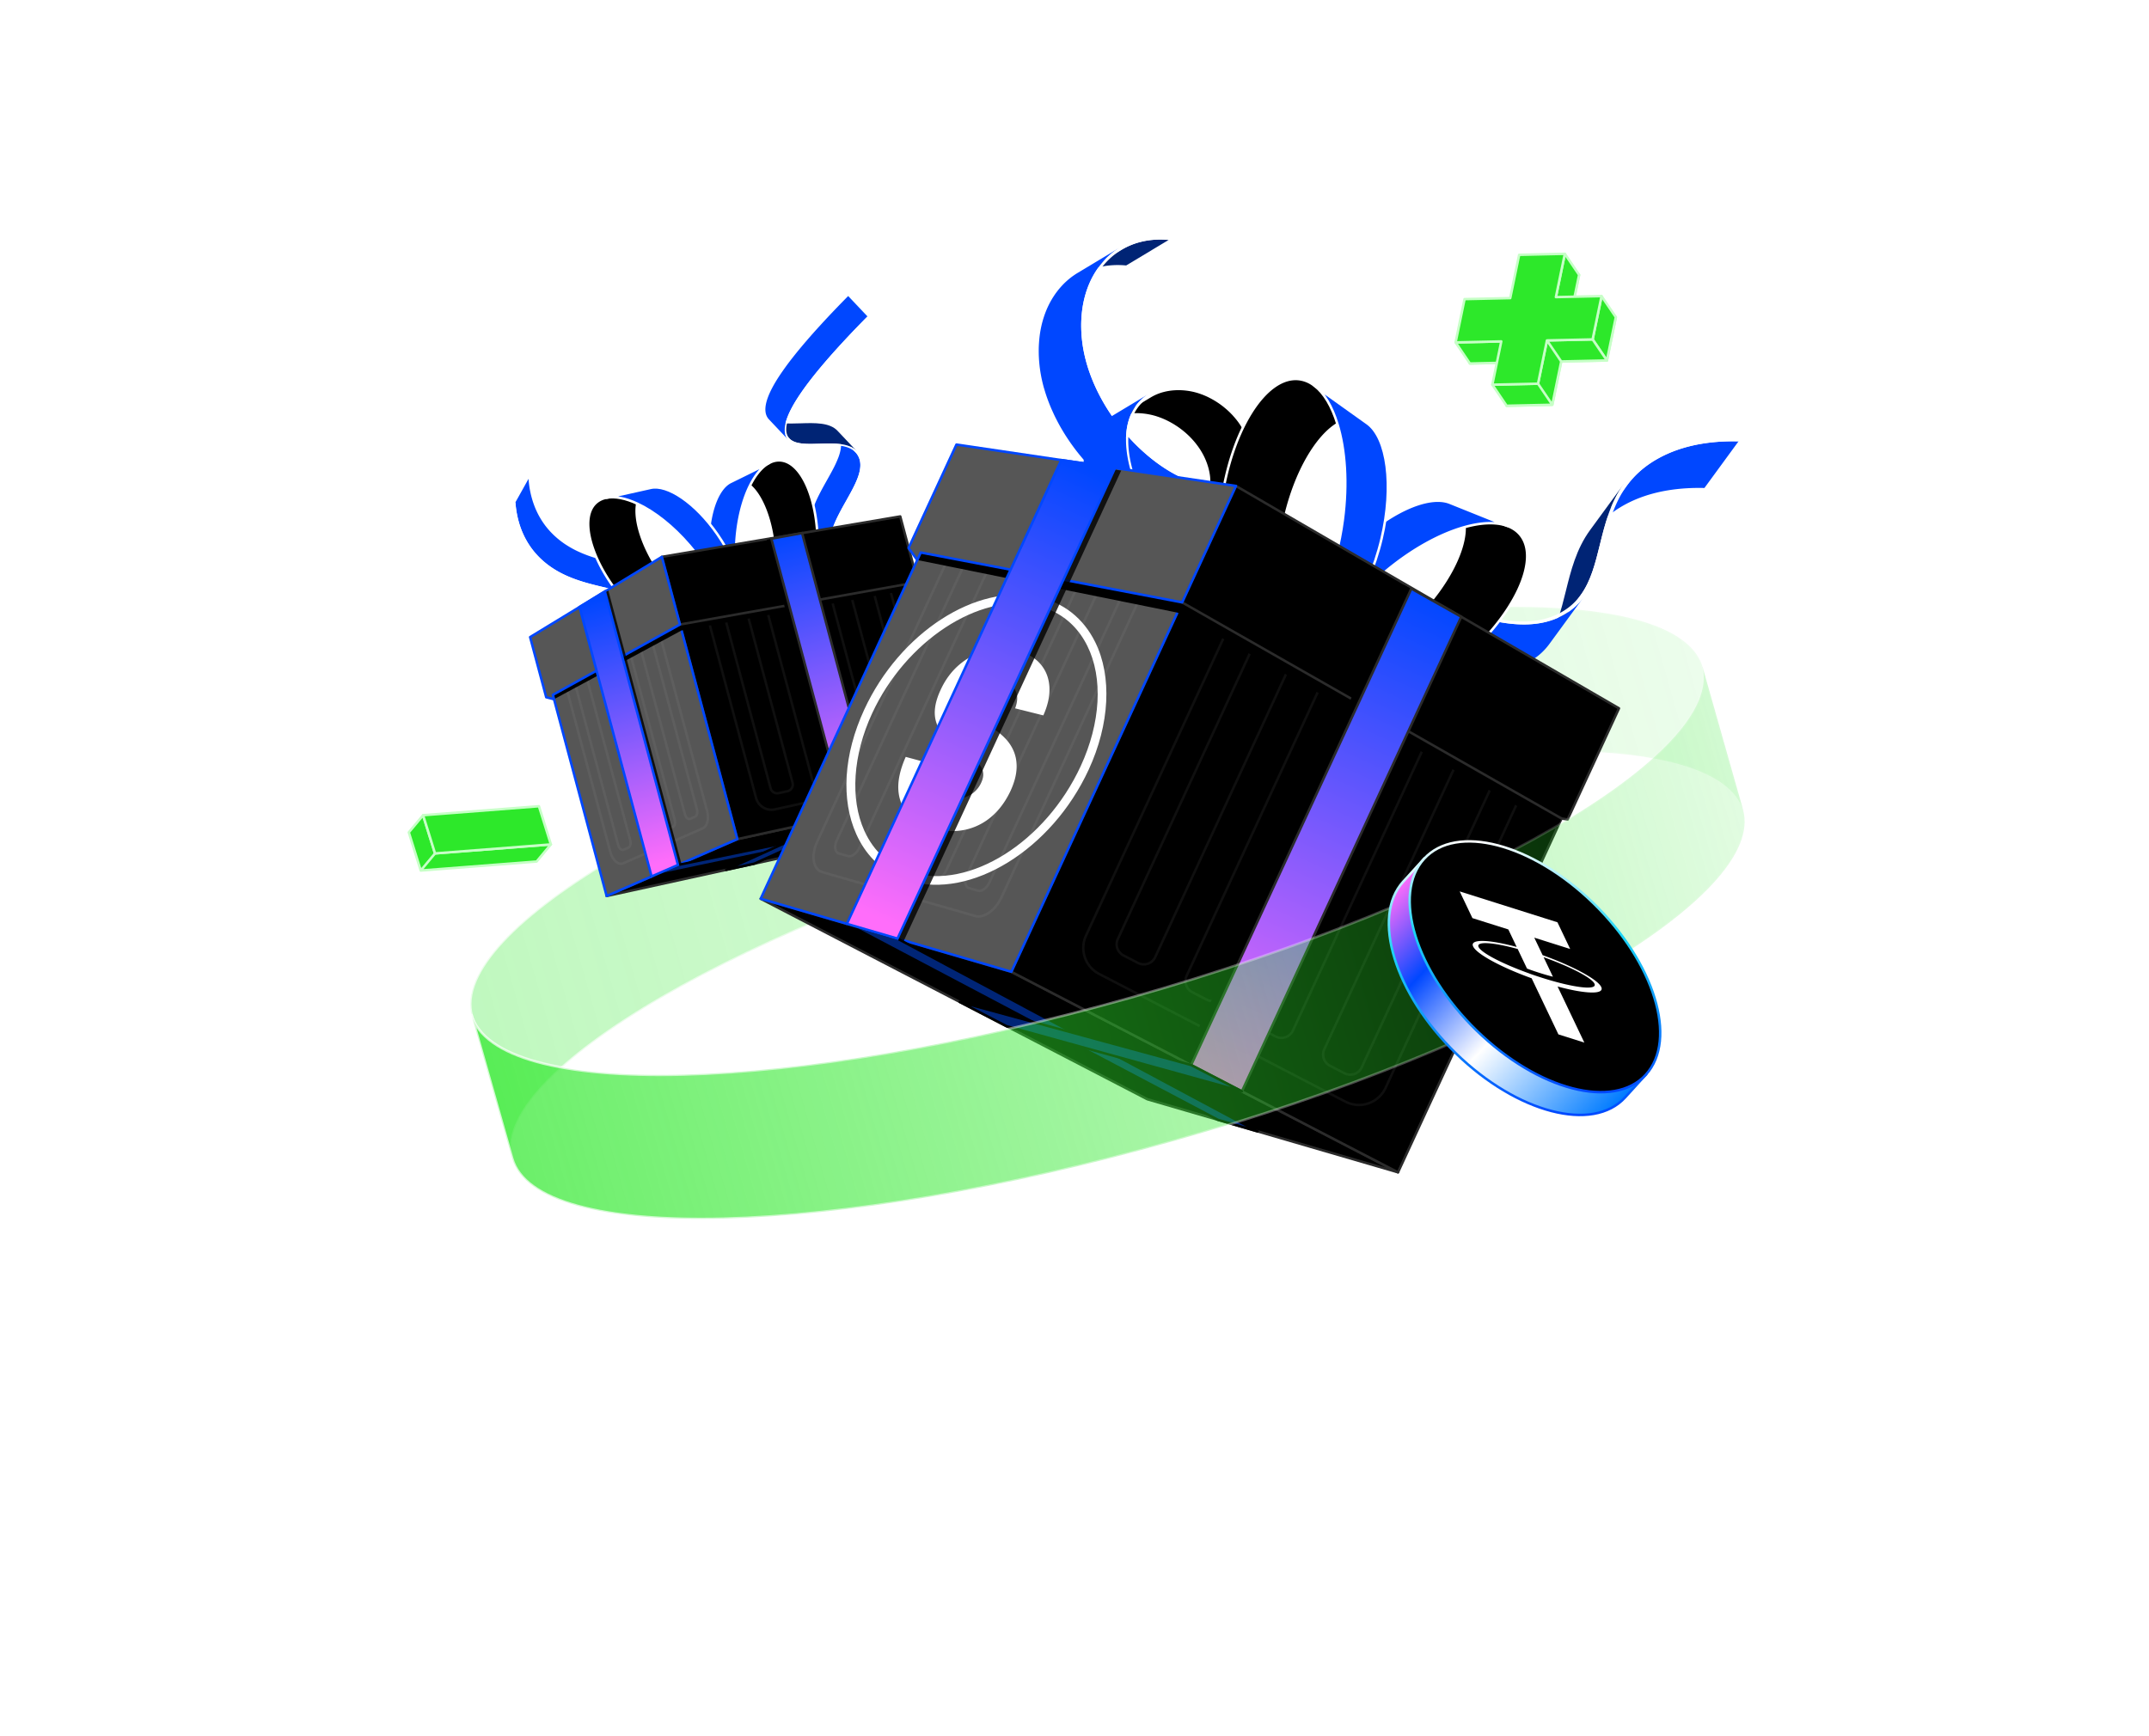
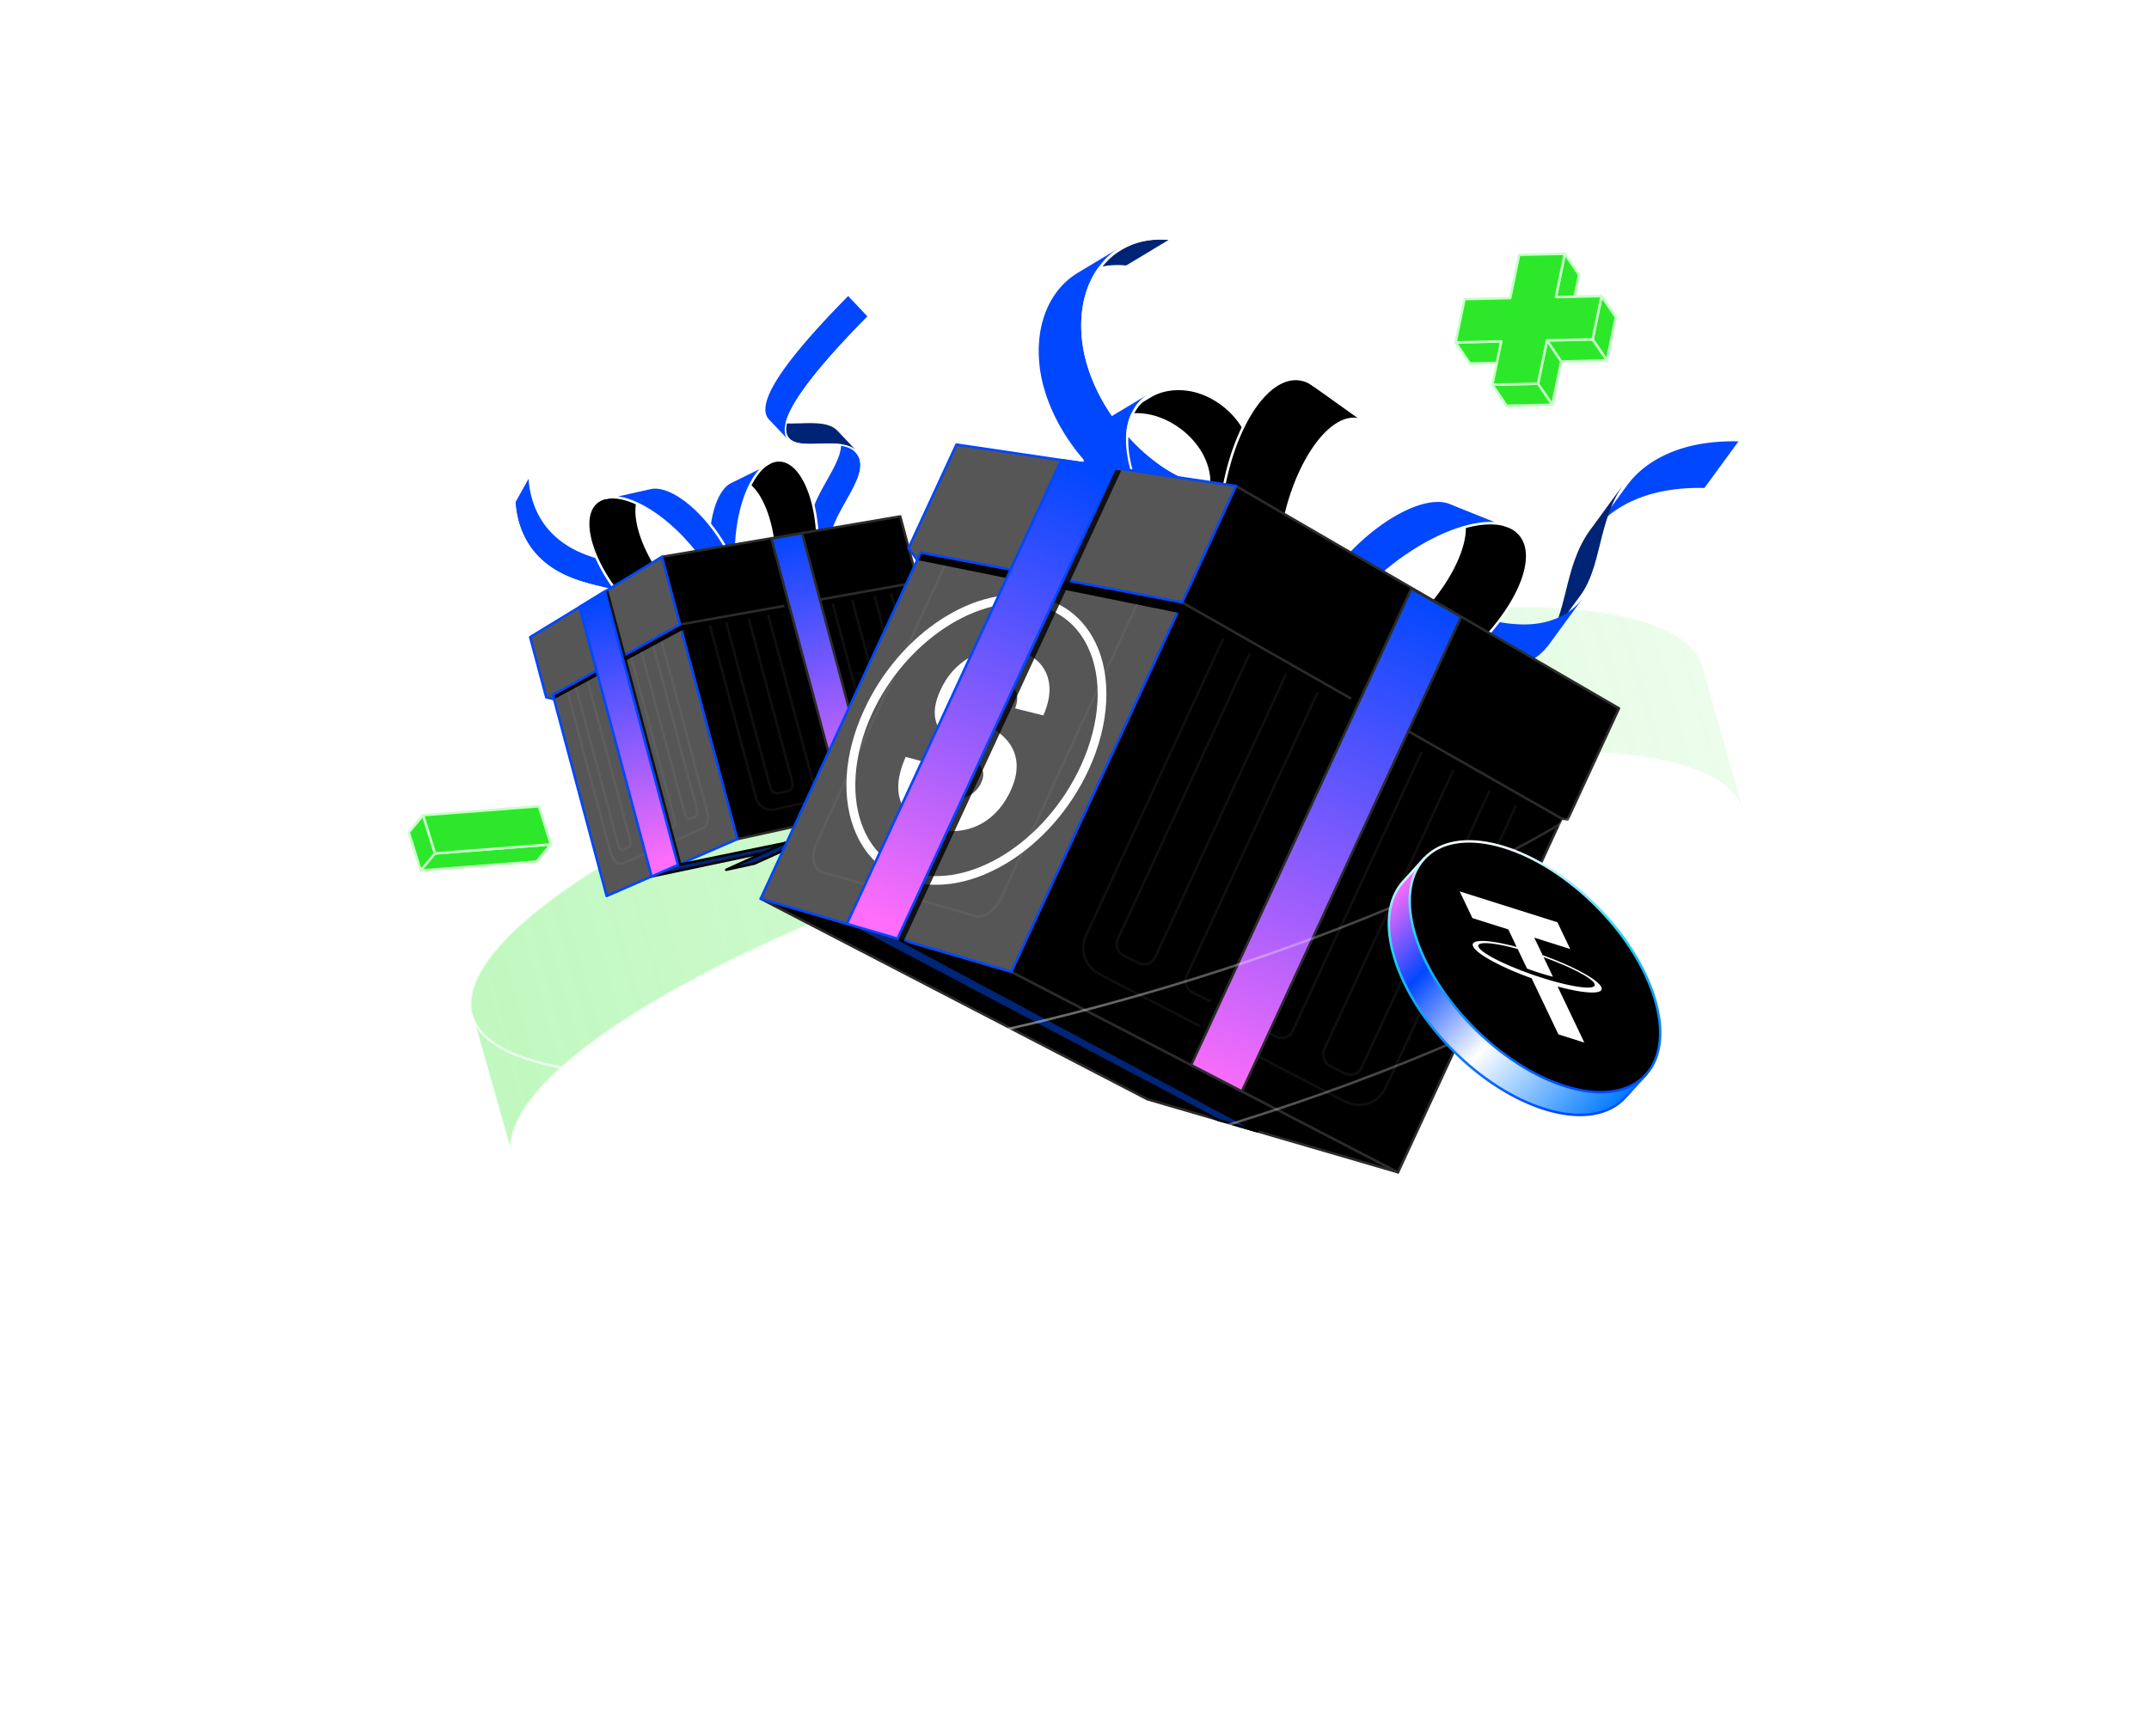
<svg xmlns="http://www.w3.org/2000/svg" width="375" height="303" fill="none">
  <g clip-path="url(#a)">
    <g fill="#2DE82A" stroke="#C7FFC7" stroke-linejoin="round" stroke-width=".432" filter="url(#b)">
      <path d="m273.994 55.538 1.56-7.557-7.968.175-1.56 7.555-7.968.175-1.56 7.558 7.968-.175-1.56 7.555 7.968-.175 1.56-7.556 7.97-.175 1.56-7.555z" />
      <path d="m273.062 44.3 2.491 3.678-1.56 7.557-2.491-3.679zM279.47 51.684l2.494 3.676-1.56 7.556-2.494-3.677z" />
      <path d="m269.943 59.414 2.492 3.676 7.97-.175-2.494-3.677zM269.943 59.414l-1.56 7.555 2.491 3.677 1.56-7.555zM260.414 67.144l2.491 3.677 7.968-.175-2.491-3.677zM254.004 59.765l2.494 3.68 7.967-.176-2.491-3.68z" />
      <path d="m271.502 51.856 1.56-7.555-7.968.175-1.56 7.555-7.97.175-1.56 7.556 7.97-.176-1.56 7.558 7.968-.175 1.56-7.555 7.968-.176 1.56-7.555z" />
    </g>
    <g fill="#2DE82A" stroke="#C7FFC7" stroke-linejoin="round" stroke-width=".432" filter="url(#c)">
      <path d="m89.39 147.906-13.477 1.046-2.491 2.991 13.478-1.047 6.737-.523 2.491-2.99zM73.829 142.289l-2.49 2.99 2.082 6.665 2.49-2.99z" />
      <path d="m96.129 147.384-2.084-6.665-20.215 1.569 2.083 6.665z" />
    </g>
    <path fill="url(#d)" d="M304.249 141.629c-4.303-15.182-55.872-13.862-115.181 2.947s-103.899 42.747-99.595 57.929l-7.123-25.13c-4.304-15.183 40.286-41.12 99.595-57.929s110.877-18.13 115.181-2.947z" opacity=".3" />
    <path stroke="url(#e)" stroke-miterlimit="10" stroke-width=".432" d="M304.249 141.629c-4.303-15.182-55.872-13.862-115.181 2.947s-103.899 42.747-99.595 57.929l-7.123-25.13c-4.304-15.183 40.286-41.12 99.595-57.929s110.877-18.13 115.181-2.947z" opacity=".7" />
    <path fill="#000" stroke="#fff" stroke-linecap="round" stroke-linejoin="round" stroke-width=".432" d="m137.669 131.872-2.29 4.1a4.7 4.7 0 0 1-.835 1.077c-.67.648-1.522 1.126-2.403 1.404l-.22.065-.075.019-.151.039q-.046.011-.094.019l-.139.029-.101.019-.136.024-.017.002-.187.027c-.017 0-.032.004-.048.004a4 4 0 0 1-.226.024q-.098.009-.194.015h-.017l-.149.007q-.053 0-.106.005h-.312q-.091.001-.182-.005a1 1 0 0 1-.086-.005q-.055 0-.111-.005-.024 0-.048-.002a1 1 0 0 1-.072-.005l-.17-.014q-.034-.002-.067-.007-.017 0-.034-.003-.028-.002-.055-.007-.123-.014-.245-.031l-.053-.007q-.022-.002-.043-.008-.109-.017-.218-.038-.03-.007-.06-.01c-.008 0-.012-.002-.02-.004q-.14-.03-.28-.06-.017-.003-.034-.01a6 6 0 0 1-.23-.06q-.007 0-.012-.002l-.096-.029q-.076-.021-.152-.046l-.016-.005-.108-.036-.144-.048q-.066-.022-.13-.048l-.098-.036q-.007 0-.012-.004l-.156-.065q-.037-.014-.075-.031h-.005q-.115-.05-.228-.104h-.002l-.053-.026-.173-.086q-.003-.001-.007-.005l-.089-.048q-.065-.034-.129-.072-.006-.002-.012-.007l-.142-.087-.084-.05-.007-.005a8 8 0 0 1-.238-.158q0 0-.004-.003a3 3 0 0 1-.185-.137l-.043-.033-.046-.034-.086-.072-.077-.062q-.068-.059-.132-.118l-.06-.053q-.005-.002-.01-.009l-.163-.159q-.021-.02-.043-.045-.065-.068-.13-.139-.024-.026-.048-.053a7 7 0 0 1-.161-.19q-.05-.065-.098-.129-.012-.017-.024-.034a2 2 0 0 1-.082-.118q-.005-.006-.009-.014-.036-.055-.067-.106l-.012-.019q-.017-.032-.039-.065c-.014-.026-.031-.052-.043-.081q-.017-.034-.034-.067l-.026-.053q-.007-.018-.017-.036-.006-.018-.017-.036a2 2 0 0 1-.052-.13v-.005q0-.005-.003-.009l-.053-.156q0-.008-.004-.015l-.015-.052-.024-.089a.1.1 0 0 0-.005-.019q-.005-.03-.012-.058l-.014-.077a.1.1 0 0 0-.005-.019l-.007-.062q-.004-.035-.01-.07v-.017q0-.034-.004-.069-.001-.033-.005-.065v-.161q0-.042.005-.084 0-.028.002-.058v-.004q.004-.043.01-.084l.007-.065v-.005q.004-.032.012-.065.006-.043.017-.086v-.005q.014-.072.036-.144c0-.007.004-.014.004-.022q.008-.02.012-.04l.036-.113q.002-.012.008-.019l.014-.036q.022-.058.048-.116.006-.015.012-.031.004-.01.012-.024.036-.079.077-.153l.007-.017q0-.003.005-.01l2.289-4.099-.014.026q-.042.078-.077.154l-.024.055q-.024.058-.048.115l-.021.056a1 1 0 0 0-.036.112l-.02.06a2 2 0 0 0-.052.236 1 1 0 0 0-.012.067l-.008.065q-.006.044-.009.088 0 .03-.003.058c0 .031-.004.062-.004.094v.151q0 .032.004.065.002.042.008.086.004.035.009.07.006.04.012.081l.015.077q.006.038.016.077.011.044.024.089.01.033.02.067.024.078.052.156.001.006.005.012v.005q.025.065.053.129.007.018.017.036l.043.089q.017.034.034.067a2 2 0 0 0 .081.144q.037.064.079.127.006.008.01.015.039.059.082.117l.024.034q.047.064.098.13a7 7 0 0 0 .338.381l.044.046.172.168.06.053.132.117.077.063q.064.055.132.105l.043.034a7 7 0 0 0 .428.297l.091.056q.07.042.141.086.07.04.14.077l.088.05.18.091c.02.01.036.02.056.027q.115.056.235.108.036.017.077.031a4 4 0 0 0 .266.106q.072.028.144.052l.127.044q.063.022.125.04.075.025.154.046.052.016.105.031.117.032.233.06l.034.007q.14.034.28.06l.08.015q.109.02.218.038l.096.015q.122.017.245.031.043.005.086.009.034.002.067.008l.171.014a1 1 0 0 1 .072.005l.158.007q.043 0 .087.005.093 0 .182.005h.312q.053-.001.106-.005.074-.002.148-.007.108-.007.212-.017.025-.001.048-.005.09-.008.177-.019c.017 0 .031-.005.048-.005l.204-.029q.069-.01.137-.024l.101-.019.139-.029.094-.019q.075-.017.151-.038c.024-.008.05-.012.074-.02q.113-.028.221-.064c.881-.276 1.733-.754 2.402-1.404a4.8 4.8 0 0 0 .836-1.078z" />
    <path fill="#0047FF" d="M137.033 127.328q.14.041.276.084.006.001.017.005h.004q.12.037.24.077l-2.289 4.099q-.12-.04-.24-.077c-.007 0-.012-.004-.019-.004l-.276-.084-.084-.024q-.12-.035-.238-.068c-.022-.004-.041-.012-.062-.016l-.298-.08a1 1 0 0 0-.072-.016q-.118-.031-.24-.058-.04-.01-.077-.019a11 11 0 0 0-.302-.067q-.025-.006-.051-.01l-.261-.053-.077-.014-.31-.058c-.012 0-.021-.005-.033-.005l-.281-.045q-.037-.006-.074-.012-.16-.024-.317-.046c-.017 0-.031-.005-.048-.005a10 10 0 0 0-.283-.033c-.022 0-.044-.005-.065-.007q-.162-.017-.324-.032-.032 0-.065-.004-.165-.014-.331-.024-.18-.01-.36-.017h-.051a13 13 0 0 0-.338-.005h-.403q-.054 0-.108.002-.052.001-.103.005-.054.001-.108.005-.05 0-.104.005-.047.002-.096.007a2 2 0 0 0-.146.012q-.044.002-.086.007l-.156.015-.072.007q-.112.011-.224.026h-.014l-.206.029-.176.029c-1.466.252-2.678.818-3.463 1.579a3.5 3.5 0 0 0-.621.797l2.289-4.099q.239-.428.622-.797c.785-.761 1.997-1.327 3.463-1.579q.08-.013.158-.027.008 0 .017-.002l.207-.029h.014q.112-.015.223-.026l.072-.008.156-.014.087-.007q.073-.006.146-.012.024-.001.048-.003.026 0 .05-.002c.034 0 .068-.005.101-.005a1 1 0 0 0 .108-.005q.052 0 .103-.004.053 0 .111-.003h.403q.17.001.338.005h.051q.18.007.36.017.166.01.331.024.032 0 .065.005.162.013.324.031h.021a.2.2 0 0 1 .041.005q.14.014.283.033.025.002.048.007.16.021.317.046.016 0 .031.005.022.002.044.007.14.02.28.046.018.002.036.004c.104.017.207.039.31.058q.017.002.034.007l.043.01.261.053q.025.004.048.009.151.034.303.067.014.002.029.008l.048.012.24.057.072.017.297.079q.008.001.017.005a.2.2 0 0 0 .046.012q.118.034.237.067.042.012.084.024z" />
    <path fill="#fff" d="m89.946 87.682-.247-.048 2.29-4.099.25.048z" />
    <path fill="#0047FF" d="m116.901 102.466.116.147q.016.022.033.045l.077.106.036.05q.039.055.074.111.013.019.027.038l.098.154q.002.004.007.009a6 6 0 0 1 .264.49v.005l.072.16c.008.015.012.029.02.046q.03.072.06.149.001.006.007.017v.004l.055.152.014.04.036.113.008.024.007.027.029.1.012.048q.017.067.033.132 0 .007.003.012.017.071.031.147l.007.045.019.104q.001.01.005.021 0 .014.005.031l.014.101q.002.026.007.051.008.057.013.112-.001.015.002.029v.007q.008.078.012.154v.041l.007.117v.048l.002.14v.228q-.001.078-.007.158v.026q-.004.089-.012.178v.038l-.021.204q0 .013-.003.024-.012.103-.029.207v.012a9 9 0 0 1-.045.271v.005q-.026.133-.055.266v.012q-.039.174-.084.348 0 .006-.003.012a9 9 0 0 1-.096.346q0 .006-.002.012-.001.007-.005.014-.036.127-.077.25l-.007.024a7 7 0 0 1-.084.257c0 .004-.005.012-.005.016l-.093.269v.005l-.099.274v.007q-.071.192-.146.384v.005l-.151.386v.005q-.077.193-.156.386v.003l-.159.386a61 61 0 0 0-.446 1.111q-.072.183-.139.365v.002q-.047.124-.089.248v.002q-.044.123-.084.242 0 .006-.003.01-.04.117-.076.235-.001.007-.005.015a12 12 0 0 0-.156.532q-.001.007-.005.017-.037.148-.07.291c0 .009-.004.016-.004.026a5 5 0 0 0-.041.202q-.001.015-.005.026l-.033.199q-.001.014-.005.031l-.022.156v.012l-.017.164q0 .018-.002.036-.007.066-.01.134v.01q-.004.07-.005.141v.298q.005.123.017.242v.015a3 3 0 0 0 .034.242q.017.1.038.202c0 .009.005.016.005.024q.023.101.053.199.004.016.009.033l.022.065.014.046q.013.031.024.067.007.021.017.043.019.051.041.099.002.006.007.014l.051.113q.004.01.012.021c.019.044.04.084.064.128l.015.028q.036.069.079.14l.024.038.041.065.029.043.043.065.031.043q.022.033.048.065l.031.043.053.067q.014.02.031.039.034.038.067.081.01.012.02.024l.093.103q.014.016.027.027l.072.074q.019.017.038.039.032.032.067.064.041.04.082.077a6 6 0 0 0 .278.24l.139.115q.097.077.192.149l.041.029q.079.058.156.113l.046.031.144.096.05.034q.042.028.084.052.086.053.171.104.041.025.084.048l.144.079q.041.022.084.045l.141.072q.04.02.08.039.078.039.16.072.029.014.058.026.109.048.218.091l.039.015q.092.037.185.069.037.013.074.027l.156.053.084.026q.08.024.161.048l.081.022.221.057q.018.003.036.01.144.033.288.062l.065.012q.168.033.336.058.04.006.079.012l.151.021.094.012q.072.01.149.017l.081.01q.16.017.324.031.029 0 .058.005.165.014.333.024h.008q.18.01.362.017h.053l.348.012h.067q.175.005.353.009h.065l.36.007.376.008h.072q.191.002.384.009h.075c.129.005.262.007.391.015q.03 0 .06.002.208.007.418.022.125.006.249.016c.024 0 .051.005.075.005l.182.015q.048.002.096.009l.161.015.108.009.113.012q.015.001.031.005.161.017.321.038h.012l.312.044.036.004.084.015.161.026.132.024.161.029q.03.006.06.012l.086.017.123.024.156.033.122.027.046.009.139.034.082.019q.133.034.266.07h.005q.012.002.024.007.122.034.245.07.043.012.084.026.053.018.105.031l.089.029q.04.014.082.026.12.04.24.082.015.006.031.012.002 0 .007.002.132.049.264.096.036.015.077.029.054.021.108.041.051.022.103.041.038.015.077.031a6 6 0 0 1 .305.13l.254.115a1 1 0 0 1 .086.041l.094.043.118.057.086.044a13 13 0 0 1 .684.364l.137.077q.032.02.065.039l.132.079.184.11q.067.04.135.084l.079.051.19.122q.144.094.288.192l.076.053q.121.083.238.165l.034.024.012.01q.113.079.223.161h.002q.113.082.221.163l.07.053q.075.055.146.11l.082.065.129.101.034.026.038.031.195.159q.028.021.055.045l.233.195.05.043q.093.079.182.161.03.028.06.055a15 15 0 0 1 .521.49q.008.006.017.016.14.14.274.279l.028.029q.129.135.25.271l.034.038a11 11 0 0 1 .266.307q.11.134.214.267l.033.043q.104.134.199.266l.029.041q.097.135.187.271l.024.036q.091.139.176.276 0 .004.004.008l.01.016q.088.148.168.291l.007.014q.082.152.154.303l.11.24q.061.14.115.283l.01.024q.002.008.007.017l.051.139c.004.014.012.029.016.045q.033.093.058.185v.007l.022.077.024.089.021.084.022.086v.008l.033.156.029.158v.01q.02.128.034.256 0 .016.005.032v.028q.012.126.016.252v.024q.004.114 0 .226v.06a4 4 0 0 1-.014.24v.024q-.012.11-.026.218.001.015-.005.034-.001.014-.005.024a4 4 0 0 1-.043.238v.007q-.015.073-.036.146l-.01.034a1 1 0 0 1-.026.093l-.01.029-.017.055q-.016.052-.033.104-.01.029-.019.055l-.012.033q-.016.035-.027.07l-.021.055-.051.118q-.006.018-.017.036s0 .005-.002.005l-.072.151q-.002.007-.007.012-.034.069-.072.134l-.007.012-2.29 4.099q.04-.073.077-.146l.007-.014q.039-.08.075-.159l.016-.038.051-.118.06-.161.019-.055q.018-.05.034-.103.007-.029.016-.055.019-.061.034-.123.005-.017.009-.033.022-.077.036-.154a4 4 0 0 0 .053-.295q.015-.109.027-.218 0-.013.002-.024.01-.12.014-.24v-.31q-.004-.126-.016-.252-.002-.03-.008-.06a5 5 0 0 0-.033-.257l-.029-.168a8.675 8.675 0 0 0-.055-.249l-.022-.084-.024-.087a1 1 0 0 0-.024-.084l-.057-.185-.017-.045-.051-.139a8.062 8.062 0 0 0-.132-.324l-.11-.24q-.073-.152-.153-.303l-.008-.014a6 6 0 0 0-.168-.291l-.014-.024a10 10 0 0 0-.175-.276l-.024-.036a9 9 0 0 0-.188-.271q-.014-.02-.028-.041l-.2-.266-.033-.043q-.106-.133-.214-.267l-.036-.04a11 11 0 0 0-.23-.267l-.034-.038q-.12-.136-.249-.271l-.029-.029q-.133-.14-.274-.279-.008-.006-.017-.016a12 12 0 0 0-.297-.286s-.005-.005-.007-.005l-.219-.199q-.03-.028-.06-.055l-.182-.161-.051-.043a16 16 0 0 0-.288-.24l-.194-.159-.072-.057-.13-.101-.081-.065-.147-.11q-.034-.027-.069-.053-.109-.081-.221-.163h-.002l-.224-.161q-.023-.017-.045-.034l-.238-.165-.077-.051q-.14-.095-.288-.192-.136-.088-.268-.172a10 10 0 0 0-.32-.195l-.132-.079a3 3 0 0 0-.204-.115q-.047-.027-.096-.055-.144-.08-.287-.156-.006-.001-.01-.005-.148-.077-.291-.149l-.086-.043-.211-.101q-.043-.02-.087-.041l-.254-.115-.029-.012q-.139-.06-.278-.118-.04-.015-.077-.031a5 5 0 0 0-.211-.081l-.077-.029-.271-.099q-.016-.005-.031-.012l-.24-.081q-.041-.014-.082-.027l-.194-.06q-.044-.012-.084-.026a13 13 0 0 0-.54-.149l-.082-.019c-.062-.014-.122-.031-.185-.043l-.122-.027q-.078-.019-.156-.033-.062-.014-.122-.024l-.147-.029-.161-.029-.132-.024-.158-.026-.123-.019a7 7 0 0 0-.312-.044h-.012q-.162-.02-.321-.038l-.144-.014q-.054-.006-.106-.01l-.161-.014-.096-.008-.182-.014c-.024 0-.05-.005-.074-.005l-.252-.017-.418-.021q-.03 0-.06-.003l-.394-.014h-.074q-.194-.006-.384-.01h-.072l-.377-.007q-.18-.002-.36-.007h-.065a14 14 0 0 1-.352-.01h-.068q-.175-.004-.348-.012h-.052q-.181-.006-.363-.016h-.005q-.168-.011-.333-.024-.029-.001-.058-.005-.162-.014-.324-.031-.014 0-.029-.003-.024-.002-.052-.007l-.149-.017q-.047-.006-.094-.012l-.151-.021q-.032-.004-.062-.01-.008 0-.017-.002a7 7 0 0 1-.367-.063q-.016-.002-.032-.007a6 6 0 0 1-.288-.062h-.007q-.014-.002-.029-.008a3 3 0 0 1-.22-.057q-.018-.003-.036-.01l-.046-.014-.161-.048-.053-.015-.031-.009-.156-.053-.057-.019c-.005 0-.01-.005-.017-.005q-.093-.034-.185-.07l-.036-.014h-.002l-.219-.091q-.002 0-.007-.003l-.053-.024-.161-.072-.016-.007q-.031-.015-.063-.031-.07-.035-.141-.072l-.027-.014-.055-.032-.144-.079-.041-.021-.043-.027a4 4 0 0 1-.17-.103q-.026-.014-.051-.031l-.033-.022-.051-.033-.144-.096-.045-.032-.022-.014q-.068-.048-.134-.098l-.041-.029q-.093-.07-.185-.142-.003-.002-.007-.007a2 2 0 0 1-.139-.115l-.07-.058-.209-.182-.067-.063-.014-.014-.068-.065q-.019-.018-.038-.038l-.072-.075q-.014-.015-.026-.026l-.094-.103q-.011-.012-.019-.024a1 1 0 0 1-.067-.082q-.015-.019-.032-.038l-.052-.067-.032-.044-.048-.064q-.015-.022-.031-.044l-.043-.064-.029-.044q-.022-.032-.041-.064-.007-.015-.019-.029c0-.003-.005-.007-.005-.01l-.079-.139-.014-.029-.065-.127q-.002-.008-.007-.014 0-.002-.003-.008l-.05-.112q-.002-.008-.007-.015-.021-.05-.041-.098 0-.005-.005-.01l-.012-.033-.024-.068-.014-.045-.022-.065q-.002-.01-.007-.022 0-.006-.002-.014-.029-.1-.053-.199-.001-.008-.003-.012v-.012a4 4 0 0 1-.038-.202q0-.007-.002-.014v-.01a3 3 0 0 1-.029-.218v-.015q-.012-.12-.017-.242v-.298q0-.07.005-.141v-.01q.003-.066.01-.134v-.039q.006-.082.016-.163v-.012l.022-.156q0-.01.002-.019v-.012q.016-.1.034-.199 0-.014.005-.029.018-.101.04-.199 0-.008.003-.015 0-.005.002-.009.034-.143.07-.291c0-.004.002-.012.005-.016q.037-.145.079-.291v-.017q.032-.113.069-.228.001-.006.005-.014.037-.117.077-.235 0-.005.002-.01.041-.121.084-.242v-.003l.089-.247q.068-.18.139-.365v-.002l.144-.367q.15-.37.303-.744.079-.191.158-.387v-.002q.078-.192.156-.384v-.005q.078-.192.151-.384v-.005q.076-.191.147-.384 0-.003.002-.007l.099-.273v-.005l.093-.269q.001-.007.005-.017.044-.13.084-.257l.007-.024a8 8 0 0 0 .077-.249l.007-.027q.05-.173.096-.345 0-.006.003-.012l.084-.348q0-.008.002-.012.029-.133.055-.267v-.004q.027-.136.046-.272v-.012l.029-.206q0-.012.002-.024l.022-.204q0-.019.002-.038.008-.089.012-.178v-.026l.007-.159v-.228q0-.069-.002-.139v-.048q-.002-.057-.007-.118 0-.02-.003-.04a3 3 0 0 0-.017-.19q-.005-.058-.012-.113-.001-.025-.007-.05l-.014-.101-.007-.053-.02-.103-.007-.046-.031-.146q0-.008-.002-.014l-.034-.132q-.008-.025-.012-.048l-.029-.101-.014-.051-.036-.112-.015-.041q-.025-.076-.055-.151l-.007-.02a3 3 0 0 0-.06-.148l-.019-.046q-.035-.08-.072-.158 0-.002-.003-.008a6 6 0 0 0-.127-.252 6 6 0 0 0-.137-.237l-.009-.017-.094-.149-.026-.038-.075-.111-.036-.05q-.036-.053-.076-.106-.017-.022-.034-.045-.055-.073-.115-.147-.083-.103-.171-.204l-.057-.064q-.06-.068-.12-.132l-.07-.072a3 3 0 0 0-.117-.118l-.072-.07q-.054-.05-.108-.098-.055-.05-.113-.101l-.103-.089-.116-.096q-.06-.05-.124-.098l-.07-.053-.166-.122q-.02-.016-.043-.031-.102-.072-.209-.142l-.055-.036q-.085-.055-.17-.108-.026-.016-.051-.031l-.218-.13q-.022-.01-.041-.024-.093-.052-.189-.105-.03-.016-.06-.032-.115-.06-.233-.12-.007-.001-.015-.007l-.297-.144q-.089-.04-.178-.081l-.074-.034-.202-.086q-.028-.013-.055-.024l-.259-.106q-.061-.025-.123-.046l-.16-.06c-.044-.016-.084-.031-.128-.045q-.078-.03-.155-.055-.16-.058-.322-.111l-.031-.009a9 9 0 0 0-.298-.096l-.079-.024a18 18 0 0 0-.451-.137q-.21-.062-.423-.12l-.093-.027-.404-.108-.043-.012a26 26 0 0 0-.444-.112q-.05-.014-.103-.027l-.444-.108-.036-.009-.434-.104-.089-.021-.735-.171q-.378-.086-.763-.177-.013-.002-.031-.007l-.05-.012-.452-.108-.096-.024-.612-.152-.48-.122a.3.3 0 0 0-.05-.012q-.255-.066-.511-.137l-.063-.017-.052-.014a36 36 0 0 1-1.112-.326c-.019-.008-.04-.012-.06-.02l-.031-.009q-.216-.068-.432-.139l-.065-.022-.367-.125-.055-.019-.108-.038q-.109-.04-.214-.077l-.172-.065a6 6 0 0 1-.211-.082l-.087-.033q-.05-.02-.098-.039-.086-.033-.168-.067l-.192-.079-.168-.072-.077-.034q-.062-.028-.125-.055l-.142-.062q-.109-.05-.213-.099l-.13-.06q-.018-.008-.036-.016l-.252-.123q-.026-.012-.048-.024l-.31-.158-.023-.012-.094-.05q-.12-.064-.237-.13-.06-.032-.118-.067c-.038-.022-.08-.044-.118-.068l-.093-.055q-.062-.035-.125-.074l-.211-.13-.115-.072-.046-.029-.173-.113-.113-.072q-.146-.097-.292-.199l-.032-.021-.096-.07-.242-.175a3 3 0 0 1-.127-.099q-.106-.078-.207-.158c-.002 0-.004-.005-.007-.005q-.14-.111-.28-.228l-.075-.062q-.126-.105-.247-.214l-.044-.038q-.117-.105-.232-.211-.037-.035-.075-.07-.11-.106-.218-.211l-.058-.058-.18-.182-.036-.038a9 9 0 0 1-.204-.219q-.024-.028-.05-.055-.082-.09-.16-.18l-.049-.055q-.098-.112-.192-.226-.018-.02-.036-.046l-.156-.191q-.026-.031-.05-.063l-.183-.235q-.004-.008-.01-.015-.082-.111-.165-.228-.024-.031-.048-.067-.075-.105-.146-.213l-.024-.036q-.083-.122-.163-.247l-.041-.065-.127-.204-.037-.058q-.008-.015-.016-.029l-.063-.108-.096-.165-.074-.135-.091-.165q-.035-.07-.075-.14l-.086-.165-.07-.142q-.04-.082-.081-.168-.013-.024-.024-.05-.032-.069-.063-.135l-.043-.093-.12-.274q-.002-.007-.007-.017-.062-.145-.12-.292l-.036-.094-.058-.146-.021-.063q-.018-.046-.034-.093-.038-.107-.077-.214l-.03-.086q-.051-.148-.1-.298l-.007-.024a6 6 0 0 1-.07-.228l-.014-.053q-.013-.045-.026-.088l-.065-.228q-.011-.044-.024-.087l-.079-.307q-.002-.014-.007-.026a6 6 0 0 1-.053-.226l-.014-.06-.022-.096-.05-.235q-.01-.045-.02-.09a13 13 0 0 1-.06-.318q-.001-.02-.007-.039l-.038-.22q-.004-.033-.01-.065-.008-.053-.016-.106l-.034-.237-.014-.101-.039-.315v-.019l-.031-.29q0-.018-.002-.036-.022-.21-.037-.423l2.29-4.099q.016.211.036.422.016.165.034.325v.019l.038.314.015.1q.017.12.033.239.007.052.017.105.022.144.048.283.002.02.007.039a13 13 0 0 0 .08.408l.05.235.021.096q.032.143.068.285.001.016.007.027l.079.307.024.087.065.228q.013.044.026.088.042.142.084.279l.007.024a14 14 0 0 0 .13.384q.036.107.077.213.016.048.033.094l.08.209.035.093q.06.149.12.293.002.007.008.017.058.137.12.273l.043.094.086.185.082.168q.035.073.07.142l.086.165q.035.07.074.14l.091.165.075.134q.048.082.096.166.04.07.08.134l.035.058q.061.104.127.204l.041.065q.08.125.163.247l.024.036q.074.107.147.213c.017.022.03.044.048.068.055.077.11.15.165.228l.01.014q.09.12.182.235.026.032.05.063.077.097.157.192.018.02.036.045.094.114.192.226c.017.017.03.036.048.053l.16.18.05.055q.101.11.205.218l.036.036a13 13 0 0 0 .456.452q.151.144.307.28l.043.039.247.213q.035.031.075.063.144.119.288.235c.07.055.137.105.206.158q.064.051.128.099.119.089.242.175l.098.072.032.022q.144.101.292.199l.113.072q.107.071.219.139l.115.072q.106.064.21.13.064.036.126.074l.21.122.118.068.238.13.094.05q.164.086.333.172l.048.024q.144.072.288.14.065.03.13.06.108.05.216.098l.141.062.202.09.168.071q.096.04.192.08l.168.067q.091.034.182.072l.212.081.172.065q.107.04.214.077l.163.057q.183.065.365.125l.067.022q.216.071.432.139l.094.029.504.153.067.02.538.153q.057.016.115.031l.511.137.05.012.48.122.111.03q.25.06.501.122.05.011.099.024.223.055.446.105.042.012.084.02.384.09.761.177.37.087.734.17.021.006.041.01l.048.012q.218.052.435.103.018.003.036.01l.444.108q.05.014.103.026.224.055.444.113.022.006.043.012l.403.108q.03.007.06.017.019.004.034.01a23 23 0 0 1 .873.256q.027.007.053.017.014.003.027.01.149.045.297.096.016.004.031.01.162.052.322.11l.022.007.134.048q.065.022.127.046l.159.06q.06.023.122.047.008.001.014.005.123.05.245.099.028.012.055.024.084.034.166.069.018.007.036.017l.074.034q.089.039.178.081l.077.036.05.024.173.084q.008.002.014.008l.19.096q.021.01.043.024l.06.031q.096.05.19.105.022.011.041.024l.016.01q.102.058.202.12.025.016.053.031l.086.053.087.055.055.036q.101.067.199.135.004.001.01.007l.043.031c.055.041.113.082.165.122l.07.053q.038.029.077.058.024.018.048.041.057.046.115.096.052.042.103.088l.113.101q.03.028.06.055a1 1 0 0 1 .046.046l.072.07.117.117.07.072q.062.066.12.132l.057.065q.088.1.171.204z" />
    <path fill="#fff" d="M114.465 114.908c-1.099 2.671-2.136 5.194.072 7.195 2.186 1.98 4.358 2.021 6.876 2.071 2.625.051 5.599.108 9.187 2.456 2.424 1.586 4.135 3.34 4.968 5.066l.11.24q.301.688.411 1.363c.204 1.26-.106 2.448-.895 3.437a5 5 0 0 1-.432.475c-.658.639-1.517 1.14-2.477 1.443-3.161.996-6.418-.394-7.877-2.206-.67-.833-.893-1.735-.646-2.609.144-.511.447-.984.874-1.399.785-.761 1.997-1.327 3.463-1.579 2.091-.358 4.661-.089 7.179.741-.833-1.639-2.48-3.302-4.793-4.819-3.502-2.292-6.425-2.347-9.007-2.397-2.477-.048-4.815-.094-7.102-2.165-2.335-2.115-1.274-4.695-.151-7.423 1.123-2.729 2.285-5.554.192-8.153-1.831-2.275-4.947-2.998-8.556-3.838-3.84-.893-8.194-1.903-11.621-5.143-2.702-2.554-4.229-5.928-4.54-10.027l.246.048c.308 4.041 1.808 7.363 4.457 9.868 3.355 3.173 7.659 4.172 11.453 5.053 3.521.818 6.845 1.588 8.753 3.96 2.174 2.7.993 5.57-.147 8.344zm13.752 16.152c-1.428.245-2.609.794-3.37 1.531-.41.399-.698.852-.837 1.342-.231.818-.024 1.658.597 2.431 1.86 2.311 5.273 2.801 7.541 2.086.881-.276 1.733-.754 2.402-1.404.963-.934 1.548-2.225 1.296-3.785a5.5 5.5 0 0 0-.446-1.428c-2.515-.85-5.093-1.133-7.178-.775z" />
    <path fill="#0047FF" d="M153.409 111.183c.406-1.944.473-3.736.207-5.349a10.477 10.477 0 0 0-.392-1.594 9 9 0 0 0-.333-.857 8 8 0 0 0-.598-1.101 7.5 7.5 0 0 0-.861-1.094l3.367 3.561q.107.115.211.233.347.394.65.861.328.502.598 1.102a9.4 9.4 0 0 1 .569 1.683q.09.376.156.768c.266 1.612.197 3.405-.207 5.349z" />
    <path fill="#002475" d="m155.023 104.554-3.367-3.562c-1.368-1.447-3.123-2.24-4.735-2.969-1.484-.672-2.914-1.317-3.927-2.39l3.367 3.561c1.016 1.073 2.444 1.719 3.927 2.391 1.613.729 3.365 1.521 4.735 2.969" />
    <path fill="#0047FF" d="m142.771 95.844-.151-.166a5 5 0 0 1-.444-.588 5 5 0 0 1-.379-.698 5.5 5.5 0 0 1-.339-.998 7 7 0 0 1-.086-.432c-.24-1.452.05-2.95.598-4.433.333-.905.76-1.805 1.221-2.683.36-.69.742-1.368 1.111-2.026.36-.643.718-1.277 1.042-1.898a19 19 0 0 0 .967-2.112c.367-.999.55-1.94.408-2.794a3.119 3.119 0 0 0-.458-1.193 3 3 0 0 0-.334-.425l3.367 3.562q.042.043.082.089.137.155.252.336a3.4 3.4 0 0 1 .226.413q.119.265.184.544.029.116.048.236c.142.854-.04 1.795-.408 2.793-.249.68-.585 1.387-.967 2.112-.324.622-.681 1.255-1.041 1.899-.37.66-.752 1.336-1.112 2.025-.46.879-.888 1.779-1.221 2.683-.545 1.484-.838 2.981-.598 4.433q.036.216.087.432.033.14.074.281a5.4 5.4 0 0 0 .643 1.416 5.6 5.6 0 0 0 .595.754z" />
    <path fill="#002475" d="m149.507 78.744-3.367-3.561c-1.377-1.457-3.96-1.375-6.465-1.296-2.204.07-4.299.137-5.28-.903l3.367 3.562c.981 1.04 3.077.972 5.28.902 2.505-.079 5.088-.16 6.465 1.296" />
    <path fill="#0047FF" d="m134.179 73.196-.058-.065a2.2 2.2 0 0 1-.305-.456l-.036-.077a2.4 2.4 0 0 1-.18-.612q-.175-1.066.396-2.623.278-.756.735-1.627.391-.75.916-1.584.15-.239.312-.485a48 48 0 0 1 2.333-3.22c1.407-1.796 3.125-3.8 5.151-6.003q2.07-2.252 4.562-4.776l3.367 3.562a188 188 0 0 0-4.562 4.776c-2.026 2.203-3.747 4.207-5.151 6.002a48 48 0 0 0-2.332 3.22q-.162.247-.312.486a23 23 0 0 0-.917 1.584q-.454.868-.735 1.627-.572 1.557-.396 2.623.017.098.039.194.055.222.141.418l.036.077q.058.115.125.218.083.126.18.238l.058.065z" />
    <path fill="#00AEEF" d="m151.542 55.394-3.37-3.561-.168-.161 3.367 3.562z" />
    <path fill="#fff" d="M136.966 75.55q.061.375.218.69c.812 1.636 3.233 1.56 5.796 1.478 2.782-.09 5.66-.18 6.771 1.879.168.312.276.638.333.979.32 1.932-1.015 4.308-2.416 6.802-1.618 2.875-3.432 6.108-2.931 9.141a6 6 0 0 0 .163.713c.759 2.58 2.931 3.562 5.228 4.601 2.592 1.173 5.272 2.385 6.468 5.966q.255.763.391 1.591c.266 1.613.197 3.406-.207 5.35l.267-.017c.41-1.977.482-3.801.209-5.443a10.6 10.6 0 0 0-.399-1.622c-1.221-3.658-4.061-4.942-6.566-6.075-2.259-1.022-4.392-1.987-5.127-4.485a6 6 0 0 1-.16-.706c-.483-2.923 1.233-5.978 2.896-8.938 1.431-2.544 2.792-4.968 2.46-6.979a3.3 3.3 0 0 0-.357-1.051c-1.169-2.16-4.111-2.066-6.955-1.978-2.494.08-4.848.154-5.609-1.375a2.3 2.3 0 0 1-.202-.638c-.523-3.159 4.282-9.89 14.307-20.04l-.168-.159c-5.943 6.017-10.1 10.89-12.358 14.484-1.584 2.523-2.27 4.479-2.047 5.832z" />
    <path fill="#000" stroke="#fff" stroke-linecap="round" stroke-linejoin="round" stroke-width=".432" d="M142.662 96.09c-.273 8.566-3.674 15.41-7.6 15.283-1.33-.043-2.547-.878-3.567-2.297 2.467-1.454 4.02-6.703 3.598-12.816-.365-5.241-2.081-9.65-4.229-11.493-.751-.648-1.558-.98-2.376-.922a2.7 2.7 0 0 0-.953.25l6.675-3.286.247-.122h.005a3.5 3.5 0 0 1 1.581-.334c3.927.125 6.886 7.169 6.615 15.737z" />
    <path fill="#0047FF" stroke="#fff" stroke-linecap="round" stroke-linejoin="round" stroke-width=".432" d="M134.215 80.809c-1.26.674-2.412 2.064-3.348 3.957-1.368 2.763-2.28 6.603-2.417 10.872-.18 5.667 1.054 10.668 3.048 13.44a2.8 2.8 0 0 1-1.224.394c-3.154.218-6.11-5.338-6.602-12.415-.44-6.308 1.228-11.688 3.83-12.941l.041-.02 6.674-3.285z" />
-     <path fill="#000" stroke="#2B2B2B" stroke-linecap="round" stroke-linejoin="round" stroke-width=".432" d="m128.666 146.462-22.805 9.926 40.529-8.88 22.805-9.926z" />
    <path fill="#000" stroke="#fff" stroke-linecap="round" stroke-linejoin="round" stroke-width=".432" d="M108.991 104.923c5.854 6.831 13.135 10.193 16.265 7.51 1.061-.907 1.507-2.393 1.409-4.224-2.974.432-7.695-2.842-11.367-8.122-3.146-4.529-4.641-9.264-4.094-12.184.189-1.023.631-1.825 1.337-2.317.283-.196.6-.335.943-.422l-7.623 1.7-.283.062h-.007a3.74 3.74 0 0 0-1.512.77c-3.13 2.683-.922 10.392 4.93 17.222z" />
    <path fill="#0047FF" stroke="#fff" stroke-linecap="round" stroke-linejoin="round" stroke-width=".432" d="M105.862 86.867c1.473-.278 3.329.103 5.34 1.037 2.935 1.363 6.206 3.905 9.122 7.308 3.871 4.52 6.149 9.42 6.341 12.998.468-.067.89-.225 1.26-.484 2.726-1.894 1.49-8.386-2.758-14.499-3.787-5.448-8.688-8.757-11.64-8.071l-.045.01-7.623 1.699z" />
    <path fill="#000" stroke="#2B2B2B" stroke-linecap="round" stroke-linejoin="round" stroke-width=".432" d="m169.194 137.577-40.528 8.88-10.016-37.459 40.952-7.299z" />
    <path fill="#000" stroke="#0F0F0F" stroke-linecap="round" stroke-linejoin="round" stroke-width=".432" d="m161.04 135.609-25.817 5.657a2.79 2.79 0 0 1-3.295-2.006l-8.979-33.576 31.606-5.633 8.585 32.109a2.793 2.793 0 0 1-2.1 3.449" />
    <path fill="#000" stroke="#0F0F0F" stroke-linecap="round" stroke-linejoin="round" stroke-width=".432" d="m137.406 138.097-1.531.336a1.2 1.2 0 0 1-1.412-.859l-9.307-34.808 3.91-.696 9.237 34.551a1.195 1.195 0 0 1-.9 1.476zM144.683 136.597l-1.531.336a1.197 1.197 0 0 1-1.411-.859l-9.307-34.808 3.909-.696 9.238 34.551a1.197 1.197 0 0 1-.9 1.476zM151.962 135.089l-1.531.336a1.197 1.197 0 0 1-1.411-.859l-9.307-34.808 3.909-.695 9.238 34.55a1.196 1.196 0 0 1-.9 1.476zM159.242 133.585l-1.531.336a1.2 1.2 0 0 1-1.412-.859l-9.307-34.807 3.91-.696 9.237 34.55a1.194 1.194 0 0 1-.9 1.476z" />
    <path fill="#565656" stroke="#0047FF" stroke-linecap="round" stroke-linejoin="round" stroke-width=".432" d="m105.861 156.386 22.805-9.927L118.651 109l-22.176 12.278z" />
    <path fill="#565656" stroke="#5E5E5E" stroke-linecap="round" stroke-linejoin="round" stroke-width=".432" d="m108.75 150.682 13.879-6.108c.785-.346 1.123-1.659.768-2.984l-8.242-30.82-16.516 8.52 7.881 29.472c.377 1.411 1.392 2.284 2.227 1.915z" />
    <path fill="#565656" stroke="#5E5E5E" stroke-linecap="round" stroke-linejoin="round" stroke-width=".432" d="m120.465 142.916.823-.362c.336-.149.48-.711.329-1.277l-8.541-31.949-2.043 1.054 8.479 31.713c.161.605.596.977.953.821M116.584 144.713l.824-.362c.336-.149.48-.711.328-1.277l-8.541-31.949-2.043 1.054 8.48 31.713c.16.605.595.977.952.821M112.705 146.51l.824-.363c.336-.148.48-.71.328-1.276l-8.541-31.949-2.043 1.053 8.48 31.714c.16.605.595.977.952.821M108.827 148.311l.823-.363c.336-.149.48-.71.329-1.277l-8.542-31.948-2.043 1.053 8.48 31.714c.161.605.595.977.953.821" />
    <path fill="#000" d="m96.679 122.037 22.248-11.998 40.948-7.313-.273-1.027-40.951 7.299-22.176 12.278z" />
    <path fill="#000" stroke="#2B2B2B" stroke-linecap="round" stroke-linejoin="round" stroke-width=".432" d="m118.651 109.001-3.159-11.806 41.599-7.058 3.012 11.268-.501.297z" />
    <path fill="#002577" stroke="#000" stroke-linecap="round" stroke-linejoin="round" stroke-width=".432" d="m113.699 152.973 39.111-8.26 3.607-1.572-38.11 7.828z" />
    <path fill="#565656" stroke="#0047FF" stroke-linecap="round" stroke-linejoin="round" stroke-width=".432" d="M115.493 97.195 92.508 111.2l2.808 10.498 1.363.343-.204-.761 22.176-12.278z" />
    <path fill="#000" d="m101.736 105.775 12.574 47.026 4.608-2.004-12.766-47.738z" opacity=".8" />
    <path fill="url(#f)" stroke="#0047FF" stroke-miterlimit="10" stroke-width=".432" d="m101.125 105.947 12.574 47.026 4.608-2.004-12.764-47.739z" />
    <path fill="#000" d="m139.162 93.219 12.837 48.007-5.32 1.166L133.793 94.2z" />
    <path fill="url(#g)" stroke="#2B2B2B" stroke-miterlimit="10" stroke-width=".432" d="m139.966 93.043 12.869 48.122-5.323 1.167-12.914-48.307z" />
    <path fill="#002577" stroke="#000" stroke-linecap="round" stroke-linejoin="round" stroke-width=".432" d="m147.511 142.33-20.786 9.483 4.908-1.075 21.201-9.574z" />
    <path fill="#002475" d="M195.696 43.609a12.3 12.3 0 0 1 3.314-1.376q.287-.072.581-.134a14 14 0 0 1 1.8-.25 15.4 15.4 0 0 1 2.535.034l-7.409 4.45c-1.733-.163-3.384-.041-4.915.35-1.184.3-2.292.763-3.315 1.375z" />
    <path fill="#0047FF" d="m182.179 67.769-.084-.307-.055-.212q-.038-.148-.077-.297c-.016-.072-.036-.144-.052-.216q-.035-.148-.068-.295-.023-.109-.048-.214c-.021-.098-.04-.2-.062-.297q-.022-.105-.041-.21l-.057-.306-.036-.197q-.028-.17-.056-.339-.012-.082-.026-.165-.036-.251-.07-.502a23 23 0 0 1-.064-.571q-.01-.09-.017-.178l-.036-.396-.015-.197q-.013-.197-.024-.395-.005-.087-.009-.173-.014-.28-.019-.557v-.041a26 26 0 0 1-.005-.48v-.173q0-.172.005-.345c0-.068.004-.132.007-.2.005-.105.007-.21.014-.316q.005-.102.012-.204l.022-.312.007-.123c0-.019.005-.036.005-.055q.028-.34.067-.674l.014-.123q.043-.349.096-.69v-.006q.048-.285.101-.566.014-.074.031-.154.05-.24.104-.48l.014-.067c0-.007.005-.014.005-.021q.06-.254.127-.502l.036-.125a13 13 0 0 1 .13-.451l.028-.091.099-.303.055-.165q.058-.169.12-.336l.036-.099q.004-.01.01-.024.082-.216.168-.43c.004-.014.012-.026.016-.04q.08-.191.164-.382l.012-.029.057-.12a10 10 0 0 1 .12-.256l.079-.163q.06-.12.12-.238l.034-.065.058-.105q.056-.108.117-.216.046-.086.096-.169l.123-.21q.024-.045.052-.09.026-.038.048-.076.062-.102.128-.202.052-.083.105-.163.065-.1.135-.2l.069-.105.039-.053q.068-.1.141-.197l.111-.15q.075-.1.151-.197.043-.059.086-.113.026-.034.051-.063.163-.201.328-.39.044-.051.089-.104.05-.056.099-.11l.168-.18.096-.104q.169-.177.345-.348l.015-.014q.033-.031.067-.062.155-.145.309-.284.064-.056.128-.11c.048-.04.093-.084.144-.125q.06-.05.122-.098l.146-.118a13 13 0 0 1 .456-.346l.288-.199.094-.064q.205-.138.418-.264l.036-.022 7.408-4.45a9 9 0 0 0-.453.288l-.094.065a15 15 0 0 0-.333.233c-.046.031-.089.067-.132.098q-.142.105-.279.212l-.146.117q-.134.11-.264.22-.066.055-.127.111-.157.14-.31.283-.034.033-.07.065-.183.177-.36.36l-.096.103-.266.29a14.128 14.128 0 0 0-.418.494l-.136.176-.152.197q-.057.076-.11.151l-.142.197-.108.159q-.066.097-.134.199l-.106.163-.127.202-.101.165c-.04.07-.084.14-.122.212l-.096.168q-.06.108-.118.216-.046.083-.088.168l-.12.237-.08.163q-.06.13-.12.26-.033.074-.067.148-.084.191-.165.384l-.017.039a13 13 0 0 0-.211.55q-.062.166-.12.335-.028.084-.056.163-.05.151-.098.305-.026.082-.05.168l-.108.375-.034.124q-.065.25-.127.502-.012.045-.019.089-.055.239-.104.48-.015.074-.031.154-.054.28-.101.566v.002a21 21 0 0 0-.177 1.488l-.015.178-.021.312q-.006.1-.012.204l-.015.32q-.001.097-.007.196-.004.172-.005.345v.173q-.001.24.005.48v.041q.006.277.019.557.006.087.01.173a18 18 0 0 0 .038.593q.015.197.036.398l.017.178q.029.286.065.57.031.25.07.502.01.083.026.166.026.17.055.338l.036.197q.027.154.058.307l.043.211q.03.148.062.296l.048.216.068.292q.024.11.052.217l.075.297.055.211q.04.154.084.308l.058.201q.048.168.1.336.025.086.053.173.08.256.166.513c0 .008.005.013.007.02a19 19 0 0 0 .233.664q.06.173.125.344.037.101.076.199l.123.314.065.161q.143.356.297.713l.022.048a52 52 0 0 0 .367.811q.142.303.29.605.03.061.063.122.126.253.257.502.041.08.084.16a25 25 0 0 0 .304.562q.156.278.315.557.05.086.098.17.108.184.216.363.057.094.113.187.112.183.228.367.052.084.103.163.141.22.286.44l.045.07q.167.25.341.503.053.08.111.156.115.169.235.336.066.093.132.185.112.154.223.305.072.098.144.192.108.146.221.293.072.092.144.19.118.151.24.304l.173.219q.2.248.405.494.066.078.132.156.173.206.348.406l-7.409 4.45q-.074-.09-.153-.176l-.195-.23q-.065-.079-.132-.156a30 30 0 0 1-.405-.495l-.072-.091q-.05-.066-.101-.127-.12-.151-.24-.305-.072-.093-.144-.19a15 15 0 0 1-.221-.292q-.037-.05-.074-.099-.035-.046-.07-.096l-.223-.305-.132-.184a19 19 0 0 1-.322-.461l-.021-.034q-.172-.252-.341-.504-.02-.034-.046-.07l-.285-.439q-.016-.023-.031-.048-.036-.056-.072-.117-.116-.184-.228-.367l-.113-.188-.216-.362-.07-.118q-.013-.026-.031-.052a17 17 0 0 1-.346-.613q-.138-.252-.273-.506l-.036-.07q-.024-.046-.048-.093-.13-.251-.257-.502-.032-.06-.062-.122a33 33 0 0 1-.291-.605l-.021-.048-.034-.077a42 42 0 0 1-.31-.686l-.021-.046a31 31 0 0 1-.331-.79l-.034-.083-.122-.315q-.04-.101-.077-.199l-.125-.343-.062-.17a25 25 0 0 1-.171-.495c0-.007-.005-.012-.007-.02-.058-.17-.11-.342-.166-.513a.1.1 0 0 0-.009-.026l-.043-.144-.101-.336-.058-.202z" />
    <path fill="#fff" d="M195.637 74.76c-3.734-4.635-6.142-9.963-6.778-14.998-.676-5.352.473-10.193 3.236-13.632 1.761-2.191 4.068-3.665 6.729-4.342 1.563-.398 3.247-.523 5.014-.357l.086.45c-1.733-.162-3.384-.04-4.915.351-2.609.665-4.872 2.11-6.598 4.258-2.707 3.367-3.835 8.105-3.17 13.341.624 4.923 2.981 10.136 6.636 14.676q.339.419.686.826l-.043.482a34 34 0 0 1-.883-1.056" />
    <path fill="#000" stroke="#fff" stroke-linecap="round" stroke-linejoin="round" stroke-width=".432" d="m193.328 73.604 7.409-4.45a8.7 8.7 0 0 1 2.318-.955c1.664-.424 3.459-.405 5.12-.04q.204.043.41.098l.137.038q.138.038.276.077l.165.053q.125.039.25.082.09.03.178.064.118.044.24.087.014.006.028.01.162.06.324.129.04.019.082.034.152.064.302.132l.082.036q.162.074.324.153l.026.015q.121.06.243.124l.173.09q.13.069.256.14l.144.08.012.007.089.053.291.173q.069.043.134.086l.173.11q.036.026.072.049.056.037.113.074.13.087.256.178l.104.072.05.036.079.06a12 12 0 0 1 .442.336q.031.026.062.052.159.13.315.262l.088.072q.013.012.027.024.2.172.393.355.022.022.046.043a17 17 0 0 1 .329.32q.064.065.127.132c.067.07.137.139.202.21l.021.022c.048.05.094.106.139.159q.084.092.166.185l.022.024q.082.097.16.194.063.074.125.149l.015.017c.064.079.127.163.189.244l.091.118q.002.004.008.007a13 13 0 0 1 .271.38q.028.044.06.088.1.148.197.298.002.008.009.014.05.079.099.161.073.116.141.23.006.012.012.022.076.134.147.266c.028.053.06.106.088.159q.002.008.008.014a11 11 0 0 1 .237.48q.089.191.171.387l.038.09q.02.05.041.097c.026.065.048.13.074.194l.065.17q.055.156.106.31.023.072.045.14l.007.023q.062.203.116.404l.028.11q.044.17.08.34.014.065.026.128a10 10 0 0 1 .122.746q.004.038.01.077a5 5 0 0 1 .024.295q.006.117.01.233v.183q0 .085-.003.168-.002.067-.007.136 0 .054-.005.106-.002.036-.007.072-.002.036-.007.072-.013.13-.034.257v.014a5.708 5.708 0 0 1-.062.317q-.001.011-.005.026c-.007.034-.019.065-.026.099l-.044.165a.1.1 0 0 1-.009.034c-.01.034-.024.067-.034.103l-.045.137-.012.034-.044.105q-.023.06-.05.12-.006.015-.012.029a2 2 0 0 1-.055.113q-.025.054-.053.108-.006.01-.01.021-.032.061-.069.123-.028.048-.055.096l-.008.014q-.04.065-.084.13l-.057.089-.005.01c-.029.042-.06.08-.091.124q-.035.048-.072.096l-.005.007c-.024.031-.053.06-.077.091q-.052.063-.105.125l-.008.007q-.09.1-.189.197-.014.016-.029.027l-.058.05q-.078.074-.16.144l-.029.026c-.017.015-.039.03-.055.044a4 4 0 0 1-.18.139q-.025.019-.048.038-.019.013-.041.027-.13.091-.264.175-.014.008-.029.019l-.017.01-7.409 4.45.046-.03q.137-.084.264-.175l.089-.065q.091-.067.18-.139.043-.034.084-.07.082-.07.161-.143c.028-.027.057-.05.086-.08a5 5 0 0 0 .382-.424q.037-.047.069-.096l.099-.132.057-.09.094-.143q.028-.048.055-.096.041-.071.079-.147c.019-.036.034-.072.053-.108q.036-.072.067-.144l.051-.12q.029-.068.055-.141.025-.069.045-.137.024-.069.044-.137a3 3 0 0 0 .043-.165q.015-.061.031-.125a6 6 0 0 0 .058-.298q0-.01.004-.024v-.01q.02-.126.034-.256l.007-.072q.008-.089.012-.178l.007-.137.003-.168v-.139q-.001-.136-.01-.273 0-.017-.002-.034a5 5 0 0 0-.031-.338 7 7 0 0 0-.041-.298q-.037-.226-.082-.449l-.026-.127a9 9 0 0 0-.231-.878q-.022-.071-.045-.142-.05-.154-.103-.31l-.065-.17q-.055-.147-.113-.29l-.038-.092q-.083-.2-.176-.396a13 13 0 0 0-.232-.47q-.049-.087-.096-.173-.071-.133-.147-.266c-.048-.084-.101-.168-.151-.252q-.05-.08-.098-.161a10 10 0 0 0-.204-.307q-.032-.047-.063-.094-.135-.197-.278-.386-.048-.06-.091-.12c-.068-.087-.132-.173-.202-.26l-.125-.15q-.09-.11-.182-.219-.083-.092-.166-.185-.078-.09-.161-.18l-.201-.211-.142-.146q-.156-.158-.317-.308l-.045-.043q-.196-.181-.394-.355-.058-.05-.113-.096a15 15 0 0 0-.314-.262q-.07-.056-.142-.11-.18-.142-.362-.276-.064-.048-.13-.096l-.103-.072q-.128-.09-.257-.178l-.112-.074q-.123-.081-.248-.158l-.134-.087a7 7 0 0 0-.29-.173l-.089-.052-.156-.087-.259-.144q-.087-.046-.173-.089-.121-.062-.243-.124-.176-.086-.352-.168l-.082-.036q-.152-.069-.302-.132l-.082-.034q-.176-.073-.353-.14-.118-.044-.24-.086l-.177-.064-.25-.082-.166-.053a6 6 0 0 0-.276-.077l-.136-.038a9 9 0 0 0-.411-.098c-1.661-.365-3.456-.382-5.119.04a8.678 8.678 0 0 0-2.321.955z" />
    <path fill="#0047FF" d="M190.186 81.442a17 17 0 0 1-.365-.388l-.022-.022-.005-.005q-.157-.17-.312-.343l7.409-4.45q.156.174.312.344.013.015.027.026.18.195.364.389l.111.115q.157.165.319.326.04.043.082.084.2.202.403.399l.096.093q.162.159.329.312l.108.101q.208.197.42.384l.069.063q.184.163.367.324l.111.096q.22.19.441.374.026.02.048.04c.135.114.272.222.406.332l.108.086q.232.184.463.36l.07.053a24 24 0 0 0 .516.382q.244.176.489.345l.101.07q.254.174.507.34h.002q.28.183.559.356.04.026.079.048.267.165.536.32.066.04.134.076l.168.096q.089.051.178.098.083.048.168.092.089.046.177.093l.168.089.178.091q.084.044.168.084l.158.08q.122.06.245.117.072.034.144.067.13.061.262.118l.122.055q.19.083.382.163l.024.01q.179.073.355.141.154.062.307.116c2.57.94 5.026 1.147 6.974.65q.715-.18 1.328-.487.204-.1.396-.219l-7.409 4.45a6.5 6.5 0 0 1-1.723.703c-1.949.497-4.404.29-6.975-.65q-.138-.05-.276-.103-.015-.007-.031-.012l-.355-.142-.024-.01q-.191-.077-.382-.163-.061-.026-.122-.055c-.087-.038-.175-.08-.262-.118q-.072-.033-.144-.067l-.245-.117-.079-.039q-.04-.02-.081-.04-.083-.043-.168-.085l-.178-.09q-.084-.044-.168-.09l-.178-.096-.168-.09-.177-.1q-.084-.045-.168-.095l-.084-.048q-.026-.016-.051-.031a28 28 0 0 1-1.173-.723q-.254-.166-.507-.34-.05-.036-.1-.07a27 27 0 0 1-.49-.346q-.017-.012-.034-.024-.03-.022-.062-.045a25 25 0 0 1-.42-.312l-.072-.053q-.234-.177-.463-.36l-.048-.036q-.031-.026-.063-.05a29 29 0 0 1-.405-.33l-.051-.04a23 23 0 0 1-.441-.375q-.026-.02-.048-.04-.031-.026-.063-.056l-.369-.324-.067-.06a29 29 0 0 1-.42-.386l-.041-.036q-.032-.033-.067-.062l-.329-.312-.099-.094-.403-.398-.021-.022q-.03-.031-.06-.062a22 22 0 0 1-.32-.327l-.11-.115z" />
    <path fill="#fff" d="m229.071 187.832.35.305-7.406 4.449-.353-.304z" />
    <path fill="#0047FF" d="M199.567 139.563a9 9 0 0 1-.048-.341q-.006-.05-.012-.103a10 10 0 0 1-.036-.348q-.012-.122-.019-.245c0-.028-.005-.057-.005-.084a9 9 0 0 1-.015-.321v-.036a11 11 0 0 1 0-.502v-.021a12 12 0 0 1 .027-.5v-.009q.013-.163.031-.322.004-.044.01-.089.019-.147.04-.29.001-.016.005-.031v-.01q.025-.147.053-.29l.017-.079a8 8 0 0 1 .055-.26q.006-.025.012-.048.022-.093.048-.187.01-.044.024-.089l.07-.242q.001-.01.007-.022v-.002l.084-.262q.014-.039.026-.079l.065-.18.014-.038.022-.053q.034-.087.067-.173l.036-.089q.04-.097.084-.192l.022-.048q0-.005.005-.012a8 8 0 0 1 .153-.321q.048-.096.096-.192l.022-.041.021-.038.123-.226q.01-.022.024-.041l.151-.259.014-.024.024-.038q.077-.125.156-.248a.3.3 0 0 0 .027-.043q.09-.137.182-.271.01-.015.019-.026l.022-.032q.108-.155.221-.307.014-.018.026-.036.114-.154.235-.305.006-.006.01-.014l.002-.005q.16-.197.322-.391s.005-.005.005-.007q.162-.19.331-.377l.007-.007.01-.01q.22-.241.451-.48l.014-.014q.23-.234.471-.466l.017-.017q.01-.008.019-.016.174-.167.35-.329l.034-.031q.183-.17.369-.334.013-.01.024-.022.195-.173.396-.345s.005-.003.005-.005l.408-.346.005-.004q.003-.002.007-.008a49 49 0 0 1 .593-.487c.197-.158.396-.319.595-.475q.002 0 .007-.005l.603-.473.005-.004q.302-.238.604-.471c.392-.305.783-.607 1.164-.909l.003-.003q.287-.227.566-.453.001 0 .005-.003.28-.226.554-.453l.005-.005q.187-.156.37-.312 0 0 .005-.003.18-.154.357-.312l.015-.012c.115-.1.228-.204.338-.304q.01-.01.022-.02a23 23 0 0 0 .76-.734q.194-.198.377-.401l.034-.036q.127-.14.249-.283l.034-.038q.123-.144.238-.288.018-.021.036-.046.09-.116.177-.23l.015-.02q.09-.122.177-.244.02-.03.039-.056.071-.101.139-.204.005-.006.009-.014.071-.108.14-.221.02-.031.04-.067.042-.069.08-.137.02-.037.04-.069l.084-.154.027-.048a11 11 0 0 0 .197-.403l.009-.024q.083-.187.156-.377l.015-.041a8 8 0 0 0 .136-.403q.055-.18.099-.367l.014-.065q.013-.062.027-.122a1 1 0 0 0 .016-.089q.011-.066.024-.127l.015-.084q.014-.098.026-.195.001-.013.005-.031.014-.112.024-.228 0-.022.002-.046.011-.128.015-.261v-.06a7 7 0 0 0 0-.293q0-.044-.003-.084 0-.072-.004-.142c0-.031-.005-.064-.005-.096l-.012-.141q-.004-.05-.01-.099-.006-.072-.017-.144l-.012-.096a3 3 0 0 0-.024-.156l-.014-.088a3 3 0 0 0-.036-.192q-.007-.028-.01-.056-.025-.125-.055-.249l-.017-.067q-.022-.094-.048-.188l-.026-.096q-.022-.082-.048-.163-.03-.098-.062-.199a13 13 0 0 0-.166-.485q-.03-.08-.06-.156c-.038-.103-.077-.209-.118-.309q-.083-.211-.17-.413l-.036-.084q-.071-.163-.146-.322l-.044-.089q-.068-.144-.141-.288l-.051-.1q-.042-.083-.086-.161a11 11 0 0 0-.178-.319l-.088-.154-.156-.257-.094-.149q-.079-.123-.161-.242l-.091-.134-.187-.264q-.035-.049-.07-.096a9 9 0 0 0-.266-.344q-.026-.028-.048-.06-.116-.14-.231-.278-.046-.054-.096-.108-.1-.114-.201-.226-.053-.058-.111-.117-.104-.112-.213-.223-.053-.055-.111-.111-.15-.148-.302-.293-.024-.023-.048-.045a12 12 0 0 0-.403-.363l-.091-.079q-.238-.206-.485-.401-.058-.047-.118-.091a8 8 0 0 0-.221-.17l-.136-.103c-.072-.056-.147-.108-.221-.164-.041-.028-.082-.06-.123-.088a28 28 0 0 0-.576-.404 24 24 0 0 0-.511-.34l-.012-.008q-.278-.18-.561-.36c-.029-.016-.056-.036-.084-.052l-.545-.339-.108-.065-.555-.336-.1-.06-1.164-.698-.116-.07q-.299-.18-.602-.367l-.115-.072-.615-.381q-.046-.03-.096-.06a47 47 0 0 1-.648-.416h-.002q-.192-.126-.384-.254-.056-.036-.113-.077l-.276-.187q-.073-.05-.146-.103a8 8 0 0 1-.243-.171q-.08-.057-.16-.115-.085-.06-.168-.12l-.046-.033q-.24-.176-.48-.356l-.019-.014q-.23-.174-.459-.355-.025-.022-.055-.043l-.122-.101-.231-.187-.187-.156q-.115-.096-.228-.195l-.086-.072c-.041-.033-.079-.072-.12-.105l-.173-.152q-.109-.096-.218-.196-.086-.077-.168-.156-.034-.03-.063-.058-.096-.09-.192-.182l-.113-.108q-.181-.176-.362-.358l-.005-.005q-.015-.017-.031-.033l-.326-.336q-.057-.06-.113-.12-.07-.074-.139-.15-.058-.06-.116-.126l-.108-.118-.309-.35q-.021-.025-.041-.046-.003-.004-.01-.01-.168-.194-.333-.396l-.094-.115q-.066-.082-.132-.163-.064-.08-.127-.16l-.096-.12q-.166-.213-.329-.433l-.007-.01q-.016-.02-.031-.043a32 32 0 0 1-.303-.417l-.1-.142-.111-.156-.134-.197-.101-.148a21 21 0 0 1-.326-.502q-.007-.009-.01-.017-.158-.253-.317-.513l-.103-.176-.149-.25q-.035-.06-.069-.122-.07-.121-.14-.247l-.192-.345-.139-.257-.081-.151a29 29 0 0 1-.476-.939l-.074-.151q-.117-.242-.23-.48-.015-.035-.034-.07l-.012-.026a31 31 0 0 1-.211-.46s0-.006-.003-.006q-.105-.234-.204-.463-.032-.074-.062-.149-.068-.155-.132-.312l-.074-.177-.116-.281-.028-.072-.034-.086q-.086-.216-.168-.43-.022-.061-.046-.122-.099-.263-.192-.526l-.04-.115q-.076-.213-.147-.425-.024-.073-.048-.142a21 21 0 0 1-.165-.518v-.005q0-.007-.003-.01a36 36 0 0 1-.213-.727l-.012-.04a31 31 0 0 1-.202-.766 18 18 0 0 1-.151-.66q-.012-.046-.019-.091a20 20 0 0 1-.125-.636l-.017-.099a18 18 0 0 1-.098-.619l-.015-.098a17 17 0 0 1-.074-.607l-.01-.092a18 18 0 0 1-.05-.602q-.001-.04-.005-.077a15 15 0 0 1-.026-.602v-.053a13 13 0 0 1 0-.62v-.03q.007-.317.028-.622l.044-.482q.031-.283.074-.557c0-.015.005-.031.007-.048 0-.012.005-.022.005-.031a7 7 0 0 1 .065-.356q.035-.175.074-.348 0-.005.003-.012l.036-.141.04-.163.044-.152q.02-.078.045-.158.001-.008.005-.014.036-.12.077-.236l.014-.043q.047-.14.101-.278c0-.005.005-.01.005-.017q.085-.223.18-.44l.021-.054.024-.048a11 11 0 0 1 .207-.425l.017-.029a9 9 0 0 1 .204-.362l.028-.053q.016-.021.027-.041.116-.19.24-.372c0-.002.005-.005.005-.01l.021-.028a7 7 0 0 1 .243-.324q.018-.026.036-.048.015-.018.031-.036.138-.173.288-.339.005-.006.009-.012.094-.1.19-.201.022-.025.046-.046.062-.064.124-.125.023-.019.041-.038l.079-.072.149-.135.082-.072.05-.043q.055-.043.106-.086.043-.036.086-.07.094-.073.19-.141l.069-.05q.125-.09.255-.176l.021-.014.238-.152.024-.014 7.409-4.45q-.13.08-.259.164l-.027.016q-.133.09-.264.183-.031.023-.06.045a10 10 0 0 0-.273.212l-.156.127-.084.072a4 4 0 0 0-.228.209 5 5 0 0 0-.214.208 9 9 0 0 0-.487.552l-.067.084a7 7 0 0 0-.243.327q-.014.018-.026.038-.125.18-.24.372l-.058.094a8 8 0 0 0-.204.362l-.021.039q-.109.205-.202.417-.022.05-.046.103-.094.216-.18.44-.055.147-.105.295l-.015.043q-.041.123-.079.25-.025.078-.045.158l-.044.151-.04.163-.039.154q-.04.172-.074.348-.007.044-.017.086-.026.135-.048.27l-.012.078a10 10 0 0 0-.074.557l-.044.483q-.021.307-.028.621v.031q-.007.305 0 .62v.052a16 16 0 0 0 .031.68q.02.297.05.602.004.046.01.091.031.302.074.607l.015.099q.043.306.098.619l.017.098q.056.317.125.636l.019.092q.07.328.151.66.008.036.019.072.086.344.183.693l.012.041q.101.36.213.727.001.008.005.015.08.258.166.518.023.072.048.142l.146.424q.02.058.041.116.094.263.192.525l.045.123.168.43q.031.078.063.158l.115.28.074.178.132.312.063.149c.067.153.134.31.204.463 0 0 0 .005.002.005q.104.23.211.46.022.048.046.094a21 21 0 0 0 .305.631q.14.285.283.57a37 37 0 0 0 .413.78q.096.176.192.345l.139.247q.108.188.218.372l.104.175a32 32 0 0 0 .326.53q.162.256.329.505l.101.148q.12.18.242.353.05.072.101.142.151.212.302.417.017.024.034.046a15 15 0 0 0 .432.562q.13.165.259.324l.096.117q.17.206.343.408l.041.046q.154.177.31.35.054.061.108.118.127.14.254.276l.113.12q.162.17.326.336.016.016.031.033.184.185.368.363l.112.108q.125.12.255.24.084.078.168.156.108.1.218.197l.173.15.206.18q.115.099.228.193.094.08.19.156l.23.187q.089.072.178.142.23.181.458.355.01.008.02.014.24.181.48.355l.216.156q.078.058.16.116l.245.17q.073.05.147.1l.276.188.112.077q.195.13.389.257.324.21.648.415l.094.06q.308.195.614.381l.115.072q.304.184.603.368.058.035.115.069l.595.358.569.341q.05.03.101.06c.187.112.369.223.554.336l.108.064.545.339q.042.027.084.053c.19.12.377.237.562.36h.002q.003.002.01.004.258.169.511.341l.089.06q.246.17.487.343l.045.032.077.057.221.163.137.104.221.17.117.094q.246.197.485.4.022.017.046.039l.045.041q.205.18.403.362.004.004.01.007.02.02.038.039.155.145.303.292.024.025.048.046l.062.065.283.295q.021.02.041.046l.202.225q.037.042.074.084.01.012.019.024.12.137.231.279.023.027.045.055s.003.005.005.005q.133.17.267.343.003.005.007.009l.062.087q.096.128.187.264l.02.026.072.108q.082.121.16.243.016.023.032.048.03.05.062.1.08.127.156.257.022.035.046.075.02.04.045.081.09.158.178.319l.053.094q.017.034.033.067l.051.101q.073.141.141.288l.043.089a6.602 6.602 0 0 1 .144.324l.036.084q.084.193.164.396.001.008.007.019.06.153.117.31.03.077.06.156a13 13 0 0 1 .226.684l.048.163q.015.046.026.096.025.094.048.187l.017.067q.03.127.055.25l.01.055.036.192.014.089q.013.078.024.156.007.048.012.096l.017.144.01.098.012.142c0 .031.005.065.005.096q.004.073.004.141 0 .034.003.063v.374a5 5 0 0 1-.015.262v.045a5 5 0 0 1-.024.228q0 .014-.004.032l-.027.194q0 .011-.002.019l-.012.065-.024.127-.017.089q-.014.062-.026.122l-.008.039a7.113 7.113 0 0 1-.105.391c0 .007-.005.017-.007.024q-.002.01-.008.022a5 5 0 0 1-.122.357l-.007.024c0 .005-.005.012-.007.017a8 8 0 0 1-.156.377q-.002.006-.008.017l-.004.007a9 9 0 0 1-.197.403q0 .002-.003.007l-.021.041q-.04.076-.084.154-.021.037-.041.069l-.079.137q-.012.022-.024.041a19.577 19.577 0 0 1-.156.245l-.01.014q-.068.104-.137.204l-.019.029-.019.029q-.085.122-.178.244-.006.01-.014.02l-.178.23-.021.029q-.008.006-.012.017-.115.144-.238.288-.016.018-.033.04-.122.142-.25.284l-.019.021-.015.015a16 16 0 0 1-.792.813l-.012.012q-.005.004-.009.01-.157.151-.322.302l-.021.019a14 14 0 0 1-.339.305l-.014.012q-.178.156-.358.312 0 0-.005.003-.182.157-.369.312h-.003q-.273.227-.554.453 0 0-.005.003-.282.226-.566.453l-.003.003q-.576.452-1.164.909l-.604.471-.005.004q-.302.236-.6.471-.004.002-.007.007-.3.238-.596.475-.003.002-.007.007-.295.24-.585.48-.007.006-.012.01-.206.172-.408.346s-.005.002-.005.004c-.135.116-.264.231-.396.346l-.024.022q-.186.167-.37.333-.018.016-.036.031-.176.163-.35.329l-.036.034q-.24.23-.471.465l-.014.015q-.232.236-.451.48-.007.009-.017.017-.17.186-.331.376s-.005.005-.005.008q-.166.193-.322.391l-.014.017q-.119.15-.235.304l-.027.036q-.112.152-.22.308-.021.029-.041.057-.095.136-.183.271-.014.022-.026.044a9 9 0 0 0-.156.247l-.038.062a8 8 0 0 0-.176.3c-.04.075-.084.151-.122.226q-.022.04-.041.079-.05.096-.096.192-.014.032-.033.065-.062.128-.12.257-.013.03-.027.06l-.084.192-.036.088q-.035.087-.067.173-.019.046-.034.091l-.064.18q-.016.04-.027.08a9 9 0 0 0-.084.261l-.007.024a8 8 0 0 0-.07.243q-.01.042-.024.088l-.048.188-.021.096q-.024.103-.046.211l-.017.079a9 9 0 0 0-.052.29c0 .012-.005.027-.005.041a9 9 0 0 0-.041.291c-.005.028-.007.06-.01.088a7 7 0 0 0-.031.32v.014q-.018.248-.026.499v.022a8 8 0 0 0 0 .501v.036q.003.16.014.322c0 .029.005.058.005.084q.008.123.019.245l.01.11q.012.119.026.238.006.05.012.103l.048.341a15 15 0 0 0 .12.633q.035.163.072.322.022.089.046.178l.079.295q.025.09.053.18l.079.257.086.261.084.238a14 14 0 0 0 .207.53l.062.149q.076.176.154.348.02.044.041.089a16 16 0 0 0 .429.859q.026.05.053.098.111.205.23.406.021.037.046.074.102.173.206.341l.065.106q.126.202.259.403l.017.024q.125.188.255.374.043.066.091.13l.209.293q.042.06.086.12.119.162.245.324l.067.089q.156.2.319.403l.151.185c.068.081.132.163.2.242l.16.19.197.232q.205.238.413.471.02.023.041.045.191.213.386.425l.103.111q.244.263.495.523.05.054.103.108.28.29.566.578l.128.127.544.54.058.058q.3.294.605.588.069.068.139.134.303.291.61.581.024.024.05.048l.598.562.122.115 1.018.948q.522.487 1.056.982l.04.038.07.065c.206.192.413.389.622.583l.132.125q.343.324.688.655l.152.144q.327.313.655.634l.067.064q.345.34.691.687l.084.084.072.072q.36.363.72.737l.089.093q.335.349.667.708l.079.084.041.046q.284.306.564.619l.084.094q.238.266.471.537l.069.079.137.161q.136.16.271.322l.216.259.37.454.12.151q.105.13.206.264l.233.302q.102.133.204.269l.094.122.148.204.168.231.252.355q.078.108.154.216.022.028.041.06.145.212.288.427.029.042.055.084.177.267.35.538.014.022.027.041.053.083.103.165c.086.139.175.281.259.423l.127.213q.066.108.128.216l.098.173q.066.116.132.23.11.197.218.399l.12.221q.024.042.046.086.087.166.173.336.056.109.113.218.145.291.283.586.015.032.031.062v.005q.046.098.089.199.115.248.225.502l.116.274a26 26 0 0 1 .429 1.082q.032.082.06.166a21 21 0 0 1 .235.669q.09.274.178.552.028.09.055.178.08.268.156.537.021.072.041.144.062.227.12.456.012.048.024.094.065.266.127.535l.029.135q.047.217.091.434.013.064.027.13.054.266.1.537.01.053.017.106.04.225.072.449l.022.146q.039.271.074.542.001.017.005.034.033.256.058.514l.014.148q.022.238.041.476c0 .026.005.052.007.079q.02.27.034.545.001.069.007.139a33 33 0 0 1 .021.569v.29q.002.177.003.353 0 .143-.003.285 0 .174-.007.346-.005.143-.009.29l-.015.344-.017.292q-.01.17-.024.341l-.007.101q-.012.137-.024.271l-.017.187q-.026.273-.06.545 0 .016-.002.031-.035.288-.077.576-.014.09-.026.183l-.043.288a2 2 0 0 0-.02.12q-.013.09-.031.18-.035.205-.074.41-.016.082-.031.168a25 25 0 0 1-.116.564q-.005.022-.009.043-.046.214-.096.428l-.024.096q-.019.083-.041.165l-.106.423-.04.16q-.075.282-.156.562l-.015.048q-.058.204-.12.408a2 2 0 0 0-.033.108q-.026.086-.053.17-.065.212-.137.423l-.053.158a25 25 0 0 1-.194.564l-.024.067q-.07.193-.142.387l-.043.113-.07.182q-.078.206-.16.41l-.07.176a29 29 0 0 1-.226.537l-.014.034a39 39 0 0 1-.569 1.26l-7.409 4.449q.169-.352.327-.708.123-.274.242-.549l.015-.034.225-.537.07-.176q.082-.204.161-.41.037-.091.069-.182.095-.25.185-.497l.024-.067q.1-.283.197-.564l.053-.159.136-.422.053-.171q.08-.257.154-.516l.014-.048q.08-.28.156-.561.023-.08.041-.161.055-.212.106-.422l.04-.166q.062-.263.12-.523.006-.022.01-.043a24 24 0 0 0 .146-.732q.04-.206.075-.411.015-.09.031-.18l.065-.405q.014-.09.026-.183.04-.288.077-.576 0-.015.002-.031.032-.274.06-.545.01-.093.017-.187.018-.188.031-.372.014-.172.024-.341.01-.146.017-.293l.015-.343q.006-.144.009-.29l.007-.346q.002-.142.003-.285 0-.177-.003-.353.001-.143-.004-.291c0-.04-.003-.084-.005-.124l-.017-.444c0-.046-.005-.094-.007-.14q-.013-.272-.034-.542-.002-.04-.007-.079a25 25 0 0 0-.041-.475l-.014-.149a18 18 0 0 0-.058-.516q0-.016-.002-.031a19 19 0 0 0-.075-.543l-.021-.146-.072-.451-.017-.106q-.047-.269-.101-.538l-.026-.129q-.043-.22-.094-.437l-.029-.134q-.059-.268-.127-.536-.012-.046-.024-.091a26 26 0 0 0-.549-1.867l-.036-.101a29 29 0 0 0-.2-.569l-.06-.165q-.118-.322-.244-.636-.091-.222-.185-.444-.057-.137-.115-.274-.11-.25-.226-.501-.046-.103-.091-.204-.016-.031-.031-.063a35 35 0 0 0-.396-.804q-.107-.212-.219-.422-.059-.111-.117-.221-.11-.2-.219-.398-.064-.115-.132-.231l-.225-.389q-.064-.109-.128-.213l-.259-.423q-.05-.083-.103-.165a23 23 0 0 0-.43-.663 20 20 0 0 0-.331-.484l-.151-.216-.252-.356q-.084-.114-.168-.23-.12-.165-.242-.326l-.204-.269-.233-.303-.207-.264-.225-.283-.264-.324-.216-.259q-.135-.162-.269-.319l-.206-.243q-.234-.269-.468-.535l-.087-.096a69 69 0 0 0-.561-.619l-.123-.132a45 45 0 0 0-.667-.706l-.089-.093c-.237-.247-.48-.492-.72-.737q-.078-.08-.156-.156-.343-.344-.691-.686l-.067-.065a96 96 0 0 0-.655-.634l-.152-.144q-.343-.33-.686-.655-.069-.065-.137-.127-.308-.292-.617-.579l-.115-.108q-.53-.496-1.053-.981-.511-.474-1.018-.948l-.058-.053q-.031-.032-.067-.062-.302-.282-.597-.562l-.051-.048q-.307-.29-.609-.581l-.14-.134a48 48 0 0 1-.604-.588l-.058-.058q-.276-.27-.545-.54l-.081-.079q-.025-.024-.046-.048-.287-.289-.566-.578l-.104-.108a48 48 0 0 1-.494-.524l-.07-.074q-.016-.017-.033-.038l-.387-.425-.04-.046q-.209-.235-.413-.47l-.027-.031-.168-.2-.163-.192q-.1-.12-.197-.24-.077-.093-.153-.187l-.017-.021q-.152-.192-.3-.382l-.067-.089-.202-.266-.043-.058q-.044-.06-.086-.12-.107-.144-.209-.293l-.091-.129-.058-.082a13 13 0 0 1-.197-.293l-.017-.024a14 14 0 0 1-.213-.328q-.024-.037-.048-.077l-.065-.106q-.105-.17-.206-.341l-.046-.074q-.01-.016-.019-.031a24 24 0 0 1-.264-.473l-.089-.163-.142-.276a11 11 0 0 1-.204-.418l-.04-.089q-.08-.172-.154-.348l-.062-.148c-.022-.056-.046-.108-.068-.164l-.04-.108q-.05-.129-.099-.259l-.084-.237-.086-.262c-.015-.048-.034-.094-.048-.142q-.017-.058-.034-.112l-.053-.18a8 8 0 0 1-.079-.296q-.023-.088-.045-.177a6 6 0 0 1-.072-.322l-.034-.153a16 16 0 0 1-.086-.48z" />
    <path fill="#fff" d="M214.849 121.928c4.197-3.259 8.165-6.336 6.47-11.551-1.677-5.162-5.109-7.217-9.081-9.597-4.145-2.484-8.842-5.295-12.42-12.33-2.42-4.751-3.545-9.115-3.296-12.635l.044-.483c.1-.914.297-1.768.592-2.553.828-2.196 2.41-3.811 4.572-4.668a10 10 0 0 1 1.124-.363c1.634-.415 3.465-.432 5.275-.036 5.959 1.306 9.883 6.502 10.555 10.73.307 1.942-.161 3.589-1.356 4.76-.698.684-1.613 1.164-2.676 1.435-1.949.497-4.404.29-6.974-.65-3.668-1.342-7.52-4.126-10.781-7.752-.171 3.379.933 7.543 3.242 12.081 3.492 6.862 8.11 9.63 12.185 12.07 3.91 2.342 7.603 4.555 9.358 9.953 1.79 5.513-2.261 8.661-6.555 11.99-4.291 3.331-8.729 6.775-7.766 12.84.842 5.309 5.155 9.315 10.147 13.956 5.316 4.939 11.34 10.538 13.846 18.847 1.975 6.55 1.327 13.335-1.928 20.163l-.352-.305c3.208-6.735 3.854-13.409 1.917-19.834-2.453-8.133-8.407-13.668-13.661-18.549-4.872-4.527-9.472-8.803-10.348-14.333-.999-6.302 3.511-9.802 7.872-13.188zm-7.169-38.37c2.506.916 4.894 1.12 6.785.637 1.02-.259 1.896-.72 2.565-1.375 1.119-1.094 1.558-2.625 1.272-4.428-.854-5.392-5.856-9.295-10.128-10.23-1.66-.366-3.456-.383-5.119.04-2.393.61-4.507 2.133-5.534 4.858-.31.82-.507 1.72-.595 2.69 3.24 3.66 7.092 6.468 10.752 7.807z" />
    <path fill="#0047FF" d="M297.423 85.17c-4.085-.094-7.733.434-10.896 1.574q-.766.277-1.493.6-.814.364-1.579.785c-.574.317-1.107.648-1.608.991a16.5 16.5 0 0 0-2.004 1.618 15.5 15.5 0 0 0-1.894 2.15l5.95-8.136q.191-.259.393-.516c.449-.564.946-1.11 1.5-1.634a17 17 0 0 1 2.004-1.618q.75-.517 1.608-.99a21.5 21.5 0 0 1 3.072-1.386c3.161-1.14 6.812-1.668 10.896-1.574z" />
    <path fill="#002475" d="m283.424 84.375-5.95 8.136c-2.419 3.307-3.367 7.145-4.241 10.68-.804 3.25-1.579 6.382-3.372 8.832l5.95-8.136c1.793-2.45 2.568-5.582 3.372-8.832.874-3.535 1.824-7.373 4.241-10.68" />
    <path fill="#0047FF" d="M270.37 112.392a10.982 10.982 0 0 1-1.306 1.485q-.578.551-1.272 1.03a12.004 12.004 0 0 1-2.731 1.394c-2.849 1.027-5.986.996-9.187.444-1.954-.336-3.932-.869-5.88-1.471a158 158 0 0 1-4.512-1.495c-1.433-.49-2.849-.975-4.224-1.402-1.608-.497-3.161-.914-4.63-1.166-2.158-.372-4.126-.389-5.801.213a6.2 6.2 0 0 0-1.485.761q-.19.131-.372.276a6.235 6.235 0 0 0-.968.97q-.076.096-.148.197l5.949-8.136q.073-.1.149-.197.266-.335.586-.636a7 7 0 0 1 .381-.334 6.4 6.4 0 0 1 1.402-.854 7 7 0 0 1 .456-.183c1.673-.602 3.643-.585 5.801-.213 1.466.252 3.021.669 4.629 1.166 1.378.425 2.791.91 4.224 1.402 1.471.504 2.983 1.022 4.512 1.495 1.949.602 3.927 1.135 5.88 1.471 3.202.552 6.339.583 9.187-.444a12 12 0 0 0 1.378-.593q.73-.367 1.354-.801a10.5 10.5 0 0 0 2.296-2.148q.144-.18.281-.367z" />
    <path fill="#002475" d="m233.286 105.133-5.95 8.136c-2.434 3.329-1.308 8.517-.216 13.557.962 4.428 1.874 8.64.142 11.012l5.949-8.136c1.735-2.372.821-6.584-.141-11.012-1.092-5.037-2.22-10.228.216-13.557" />
    <path fill="#0047FF" d="m227.776 138.199-.108.141q-.188.239-.416.451a4 4 0 0 1-.537.435 5 5 0 0 1-1.171.595c-1.392.502-3.214.559-5.451.173a28 28 0 0 1-3.561-.879 48 48 0 0 1-3.543-1.262q-.54-.216-1.097-.449c-2.229-.936-4.692-2.109-7.38-3.516-4.154-2.174-8.846-4.905-14.054-8.181a383 383 0 0 1-11.354-7.45l5.949-8.136a382 382 0 0 0 11.355 7.45c5.208 3.276 9.9 6.007 14.054 8.181q4.034 2.111 7.38 3.516.558.234 1.097.449 1.879.748 3.542 1.262a28 28 0 0 0 3.562.879c2.237.386 4.058.329 5.45-.173q.194-.069.377-.151.429-.19.794-.444.072-.05.142-.101.213-.158.396-.334a4 4 0 0 0 .415-.451q.054-.068.108-.141z" />
    <path fill="#00AEEF" d="m185.312 109.723-5.947 8.136-.26.4 5.948-8.136z" />
-     <path fill="#fff" d="M231.494 131.683a5 5 0 0 0 1.313-.696c3.005-2.251 1.949-7.118.83-12.269-1.214-5.592-2.467-11.376 1.282-14.392a6.4 6.4 0 0 1 1.858-1.037c3.787-1.366 9.088.449 14.654 2.354 6.418 2.199 13.63 4.666 19.579 2.523q.703-.25 1.38-.596c4.937-2.493 6.113-7.25 7.359-12.283 1.406-5.678 2.858-11.55 9.655-15.3a21.4 21.4 0 0 1 3.074-1.384c3.161-1.14 6.811-1.668 10.896-1.575l-.132-.533c-4.152-.096-7.865.442-11.083 1.603a22 22 0 0 0-3.134 1.412c-6.944 3.83-8.482 10.05-9.84 15.54-1.224 4.946-2.381 9.619-7.162 12.036q-.673.34-1.368.59c-5.731 2.066-12.545-.269-19.152-2.53-5.676-1.944-11.086-3.796-15.029-2.373a6.8 6.8 0 0 0-1.992 1.113c-3.933 3.166-2.649 9.082-1.409 14.801 1.09 5.014 2.115 9.749-.691 11.851a4.6 4.6 0 0 1-1.217.646c-6.192 2.232-21.595-4.978-45.849-21.468l-.259.401c14.378 9.775 25.78 16.368 33.885 19.596 5.691 2.265 9.9 2.923 12.555 1.965z" />
    <path fill="#000" stroke="#fff" stroke-linecap="round" stroke-linejoin="round" stroke-width=".432" d="M254.798 115.455c-9.408 7.92-19.978 10.85-23.606 6.538-1.229-1.46-1.505-3.562-.968-6.01 3.92 1.241 11.012-2.131 17.134-8.446 5.246-5.414 8.311-11.474 8.22-15.535-.029-1.423-.449-2.599-1.294-3.42a3.8 3.8 0 0 0-1.178-.777l9.907 3.979.37.149h.009c.74.326 1.371.782 1.87 1.375 3.631 4.31-1.054 14.227-10.462 22.149z" />
    <path fill="#0047FF" stroke="#fff" stroke-linecap="round" stroke-linejoin="round" stroke-width=".432" d="M263.017 91.78c-1.927-.7-4.514-.598-7.438.218-4.26 1.188-9.237 3.896-13.924 7.844-6.224 5.241-10.38 11.352-11.432 16.137a3.94 3.94 0 0 1-1.593-.931c-3.259-3.158-.159-11.645 6.926-18.955 6.315-6.514 13.659-9.895 17.491-8.319l.06.024 9.908 3.98z" />
    <path fill="#000" stroke="#2B2B2B" stroke-linecap="round" stroke-linejoin="round" stroke-width=".432" d="m176.48 169.614-43.74-12.751 67.471 34.997 43.74 12.751z" />
    <path fill="#000" stroke="#fff" stroke-linecap="round" stroke-linejoin="round" stroke-width=".432" d="M213.085 87.965c-1.68 12.799 1.708 23.798 7.572 24.569 1.984.261 4-.684 5.86-2.547-3.312-2.762-4.344-10.941-2.224-19.925 1.819-7.701 5.443-13.836 9.086-16.053 1.274-.778 2.551-1.075 3.754-.792.482.113.936.319 1.353.602l-9.122-6.509-.339-.242-.007-.005a5.3 5.3 0 0 0-2.27-.876c-5.866-.77-11.981 8.979-13.663 21.778" />
-     <path fill="#0047FF" stroke="#fff" stroke-linecap="round" stroke-linejoin="round" stroke-width=".432" d="M229.366 67.309c1.709 1.308 3.082 3.652 4.013 6.698 1.358 4.44 1.781 10.37.943 16.747-1.114 8.467-4.166 15.598-7.802 19.234.52.434 1.096.734 1.725.883 4.635 1.094 10.383-6.446 12.838-16.846 2.189-9.266 1.022-17.673-2.539-20.167l-.056-.038-9.122-6.509z" />
+     <path fill="#0047FF" stroke="#fff" stroke-linecap="round" stroke-linejoin="round" stroke-width=".432" d="M229.366 67.309l-.056-.038-9.122-6.509z" />
    <path fill="#000" stroke="#2B2B2B" stroke-linecap="round" stroke-linejoin="round" stroke-width=".432" d="m243.952 204.613-67.472-34.996 29.801-64.476 66.211 37.718z" />
    <path fill="#000" stroke="#0F0F0F" stroke-linecap="round" stroke-linejoin="round" stroke-width=".432" d="m234.778 192.281-42.979-22.294a5.114 5.114 0 0 1-2.288-6.689l26.712-57.794 51.099 29.112-25.543 55.269a5.116 5.116 0 0 1-6.999 2.396z" />
    <path fill="#000" stroke="#0F0F0F" stroke-linecap="round" stroke-linejoin="round" stroke-width=".432" d="m198.588 168.076-2.548-1.323a2.19 2.19 0 0 1-.98-2.863l27.692-59.913 6.321 3.6-27.487 59.472a2.19 2.19 0 0 1-2.995 1.024zM210.598 174.494l-2.549-1.323a2.19 2.19 0 0 1-.979-2.863l27.691-59.913 6.322 3.6-27.487 59.472a2.19 2.19 0 0 1-2.996 1.024zM222.606 180.912l-2.549-1.323a2.19 2.19 0 0 1-.979-2.863l27.691-59.914 6.322 3.601-27.487 59.472a2.19 2.19 0 0 1-2.996 1.024zM234.614 187.33l-2.549-1.323a2.19 2.19 0 0 1-.979-2.863l27.691-59.914 6.322 3.6-27.488 59.472a2.19 2.19 0 0 1-2.995 1.025z" />
    <path fill="#565656" stroke="#0047FF" stroke-linecap="round" stroke-linejoin="round" stroke-width=".432" d="m132.742 156.861 43.74 12.751 29.799-64.476-45.61-8.702z" />
    <path fill="#565656" stroke="#5E5E5E" stroke-linecap="round" stroke-linejoin="round" stroke-width=".432" d="m143.492 152.216 26.7 7.668c1.507.432 3.525-1.02 4.577-3.298l24.518-53.049-33.24-7.361-23.448 50.731c-1.123 2.431-.718 4.848.89 5.309z" />
-     <path fill="#565656" stroke="#5E5E5E" stroke-linecap="round" stroke-linejoin="round" stroke-width=".432" d="m169.093 155.009 1.584.454c.645.185 1.509-.437 1.96-1.411l25.416-54.994-4.111-.91-25.229 54.591c-.48 1.039-.307 2.076.382 2.273zM161.522 152.994l1.584.453c.646.185 1.51-.437 1.961-1.411l25.416-54.994-4.111-.91-25.229 54.591c-.48 1.039-.307 2.076.382 2.273zM153.952 150.978l1.584.454c.646.184 1.51-.437 1.961-1.412l25.416-54.993-4.111-.91-25.229 54.591c-.48 1.039-.307 2.076.381 2.272zM146.386 148.966l1.584.454c.645.185 1.509-.437 1.96-1.411l25.416-54.994-4.111-.91-25.229 54.591c-.48 1.039-.307 2.076.382 2.273z" />
    <path fill="#000" d="m160.062 97.742 45.392 9.182 66.221 37.697.816-1.767-66.212-37.718-45.609-8.702z" />
    <path fill="#000" stroke="#2B2B2B" stroke-linecap="round" stroke-linejoin="round" stroke-width=".432" d="m206.281 105.141 9.394-20.32 66.837 38.812-8.961 19.395-1.059-.168z" />
    <path fill="#002577" stroke="#000" stroke-linecap="round" stroke-linejoin="round" stroke-width=".432" d="m147.777 161.25 64.745 34.2 6.919 2.018-62.827-33.643z" />
    <path fill="#fff" d="M177.048 131.513a7.1 7.1 0 0 0-1.442-2.426 10.7 10.7 0 0 0-2.335-1.93l-1.003-.652 3.4-7.361q1.099.484 1.546 1.401.612 1.259-.077 3.089l4.923 1.231c.818-1.828 1.168-3.53 1.053-5.097q-.177-2.347-1.665-3.991c-.821-.905-1.92-1.575-3.291-2.019l1.575-3.408-1.925-.444-1.577 3.411a10.6 10.6 0 0 0-4.13.237q-2.556.658-4.644 2.412-2.084 1.75-3.324 4.459-1.542 3.305-.742 5.698c.535 1.601 1.646 2.971 3.341 4.109l1.274.876-3.583 7.754a4.1 4.1 0 0 1-1.205-.821q-.776-.785-.912-1.956-.134-1.165.485-2.7l-4.742-1.279q-1.432 3.231-1.287 5.729.144 2.503 1.702 4.202c.864.944 2.021 1.678 3.465 2.211l-1.562 3.381 1.877.548 1.567-3.389c1.572.331 3.077.355 4.512.057a10.34 10.34 0 0 0 4.651-2.277q2.063-1.745 3.377-4.553c.581-1.277.922-2.46 1.018-3.54q.144-1.62-.324-2.966zm-6.832-6.465a4.3 4.3 0 0 1-.855-1.056 2.6 2.6 0 0 1-.333-1.241q-.015-.676.381-1.478a4.5 4.5 0 0 1 1.246-1.623 4.3 4.3 0 0 1 1.843-.881 4.6 4.6 0 0 1 1.253-.081l-3.103 6.715c-.149-.118-.296-.233-.43-.358zm-.42 13.365a4.8 4.8 0 0 1-2.079.915 5 5 0 0 1-1.399.048l3.3-7.138c.427.327.797.651 1.097.972q.677.731.828 1.553.151.825-.322 1.848a4.7 4.7 0 0 1-1.423 1.8z" />
    <path fill="#fff" d="M191.11 112.069c-2.057-4.159-5.501-6.881-9.958-7.874-10.807-2.407-24.136 6.235-30.348 19.673-3.595 7.776-4.092 15.705-1.368 21.751 1.534 3.401 3.977 5.918 7.136 7.38q.947.438 1.977.746c10.877 3.259 24.972-5.441 31.421-19.394 3.679-7.961 4.106-16.289 1.142-22.282zm-32.126 40.217c-3.689-1.106-6.509-3.626-8.16-7.291-2.506-5.561-1.997-13.219 1.363-20.487 5.822-12.6 18.669-21.043 28.634-18.825q1.463.325 2.755.924c2.669 1.233 4.774 3.317 6.168 6.139 2.763 5.582 2.328 13.421-1.159 20.966-6.144 13.292-19.421 21.624-29.601 18.574" />
    <path fill="#565656" stroke="#0047FF" stroke-linecap="round" stroke-linejoin="round" stroke-width=".432" d="m215.674 84.818-48.773-7.224-8.352 18.07 1.514 2.08.607-1.308 45.61 8.703z" />
    <path fill="#000" d="m186.25 80.773-37.414 80.948 8.839 2.575 37.978-82.171z" opacity=".8" />
    <path fill="url(#h)" stroke="#0047FF" stroke-miterlimit="10" stroke-width=".432" d="m185.189 80.3-37.412 80.948 8.837 2.575 37.978-82.171z" />
    <path fill="#000" d="m253.657 106.957-38.193 82.637-8.859-4.594 38.34-82.953z" />
    <path fill="url(#i)" stroke="#2B2B2B" stroke-miterlimit="10" stroke-width=".432" d="m254.994 107.653-38.282 82.831-8.858-4.594 38.428-83.148z" />
-     <path fill="#002577" stroke="#000" stroke-linecap="round" stroke-linejoin="round" stroke-width=".432" d="m207.855 185.888-40.382-11.009 8.169 4.236 41.071 11.366z" />
-     <path fill="url(#j)" d="M297.028 116.164c4.303 15.182-40.286 41.119-99.595 57.929-59.309 16.809-110.878 18.129-115.181 2.947l7.123 25.13c4.303 15.183 55.872 13.863 115.181-2.947s103.898-42.746 99.595-57.929z" opacity=".7" />
    <path stroke="url(#k)" stroke-miterlimit="10" stroke-width=".432" d="M297.028 116.164c4.303 15.182-40.286 41.119-99.595 57.929-59.309 16.809-110.878 18.129-115.181 2.947l7.123 25.13c4.303 15.183 55.872 13.863 115.181-2.947s103.898-42.746 99.595-57.929z" opacity=".7" />
    <path fill="url(#l)" stroke="url(#m)" stroke-miterlimit="10" stroke-width=".432" d="M249.771 151.138c6.6-1.476 16.351 2.407 24.6 10.435s12.581 17.856 11.554 24.751l1.276 1.241-3.631 3.986c-5.609 6.154-18.821 2.71-29.508-7.692-10.687-10.401-14.805-23.824-9.199-29.978l3.631-3.986 1.275 1.24h.002z" />
    <path fill="#000" stroke="url(#n)" stroke-miterlimit="10" stroke-width=".432" d="M257.691 179.884c-10.69-10.402-14.806-23.825-9.197-29.978 5.609-6.156 18.821-2.712 29.508 7.689 10.69 10.402 14.806 23.825 9.197 29.979-5.609 6.156-18.821 2.712-29.508-7.69Z" />
    <path fill="#fff" fill-rule="evenodd" d="M266.873 169.916c.132.053.806.3 2.27.764 1.164.369 1.971.588 2.256.667 4.395 1.2 7.335 1.387 6.835.343-.499-1.046-4.272-2.981-8.877-4.627l1.627 3.413a38 38 0 0 1-2.263-.648c-1.397-.44-2.127-.725-2.261-.783l-1.627-3.413c-4.383-1.192-7.315-1.377-6.816-.336.499 1.042 4.265 2.976 8.858 4.616h-.005zm-2.213-4.636-1.457-3.056-6.264-1.977-2.222-4.661 17.057 5.388 2.222 4.661-6.264-1.978 1.457 3.055c5.215 1.87 9.583 4.205 10.224 5.552.643 1.348-2.647 1.262-7.615-.082l4.67 9.79-4.526-1.431-4.671-9.794c-5.203-1.867-9.564-4.198-10.205-5.544-.643-1.349 2.64-1.265 7.599.079l-.007-.005z" clip-rule="evenodd" />
  </g>
  <defs>
    <linearGradient id="d" x1="81.996" x2="296.765" y1="176.17" y2="115.275" gradientUnits="userSpaceOnUse">
      <stop stop-color="#2DE82A" />
      <stop offset="1" stop-color="#2DE82A" stop-opacity=".3" />
    </linearGradient>
    <linearGradient id="e" x1="81.234" x2="304.741" y1="157.134" y2="150.032" gradientUnits="userSpaceOnUse">
      <stop stop-color="#fff" />
      <stop offset="1" stop-color="#fff" stop-opacity=".1" />
    </linearGradient>
    <linearGradient id="f" x1="103.231" x2="115.709" y1="105.002" y2="150.545" gradientUnits="userSpaceOnUse">
      <stop stop-color="#0047FF" />
      <stop offset="1" stop-color="#FF6DFA" />
    </linearGradient>
    <linearGradient id="g" x1="136.949" x2="150.597" y1="92.971" y2="143.095" gradientUnits="userSpaceOnUse">
      <stop stop-color="#0047FF" />
      <stop offset="1" stop-color="#FF6DFA" />
    </linearGradient>
    <linearGradient id="h" x1="189.285" x2="153.47" y1="81.654" y2="160.396" gradientUnits="userSpaceOnUse">
      <stop stop-color="#0047FF" />
      <stop offset="1" stop-color="#FF6DFA" />
    </linearGradient>
    <linearGradient id="i" x1="250.852" x2="211.314" y1="104.235" y2="190.801" gradientUnits="userSpaceOnUse">
      <stop stop-color="#0047FF" />
      <stop offset="1" stop-color="#FF6DFA" />
    </linearGradient>
    <linearGradient id="j" x1="89.64" x2="304.412" y1="203.345" y2="142.449" gradientUnits="userSpaceOnUse">
      <stop stop-color="#2DE82A" />
      <stop offset="1" stop-color="#2DE82A" stop-opacity=".2" />
    </linearGradient>
    <linearGradient id="k" x1="89.502" x2="304.744" y1="203.536" y2="142.544" gradientUnits="userSpaceOnUse">
      <stop stop-color="#fff" />
      <stop offset="1" stop-color="#fff" stop-opacity=".1" />
    </linearGradient>
    <linearGradient id="l" x1="283.958" x2="244.572" y1="191.002" y2="153.924" gradientUnits="userSpaceOnUse">
      <stop stop-color="#007BFF" />
      <stop offset=".44" stop-color="#fff" />
      <stop offset=".75" stop-color="#0047FF" />
      <stop offset="1" stop-color="#FF6DFA" />
    </linearGradient>
    <linearGradient id="m" x1="264.542" x2="265.185" y1="194.674" y2="149.774" gradientUnits="userSpaceOnUse">
      <stop stop-color="#0047FF" />
      <stop offset=".63" stop-color="#1CD4F6" />
      <stop offset="1" stop-color="#fff" />
    </linearGradient>
    <linearGradient id="n" x1="267.542" x2="268.17" y1="190.686" y2="146.763" gradientUnits="userSpaceOnUse">
      <stop stop-color="#0047FF" />
      <stop offset=".63" stop-color="#1CD4F6" />
      <stop offset="1" stop-color="#fff" />
    </linearGradient>
    <filter id="b" width="39.223" height="37.781" x="248.373" y="38.672" color-interpolation-filters="sRGB" filterUnits="userSpaceOnUse">
      <feFlood flood-opacity="0" result="BackgroundImageFix" />
      <feColorMatrix in="SourceAlpha" result="hardAlpha" values="0 0 0 0 0 0 0 0 0 0 0 0 0 0 0 0 0 0 127 0" />
      <feOffset />
      <feGaussianBlur stdDeviation="2.707" />
      <feColorMatrix values="0 0 0 0 0.176 0 0 0 0 0.91 0 0 0 0 0.165 0 0 0 0.74 0" />
      <feBlend in2="BackgroundImageFix" result="effect1_dropShadow_1996_124096" />
      <feBlend in="SourceGraphic" in2="effect1_dropShadow_1996_124096" result="shape" />
    </filter>
    <filter id="c" width="39.059" height="25.494" x="64.204" y="133.585" color-interpolation-filters="sRGB" filterUnits="userSpaceOnUse">
      <feFlood flood-opacity="0" result="BackgroundImageFix" />
      <feColorMatrix in="SourceAlpha" result="hardAlpha" values="0 0 0 0 0 0 0 0 0 0 0 0 0 0 0 0 0 0 127 0" />
      <feOffset />
      <feGaussianBlur stdDeviation="3.459" />
      <feColorMatrix values="0 0 0 0 0.176 0 0 0 0 0.91 0 0 0 0 0.165 0 0 0 0.81 0" />
      <feBlend in2="BackgroundImageFix" result="effect1_dropShadow_1996_124096" />
      <feBlend in="SourceGraphic" in2="effect1_dropShadow_1996_124096" result="shape" />
    </filter>
    <clipPath id="a">
      <path fill="#fff" d="M67.5 41.36h240v172.32h-240z" />
    </clipPath>
  </defs>
</svg>